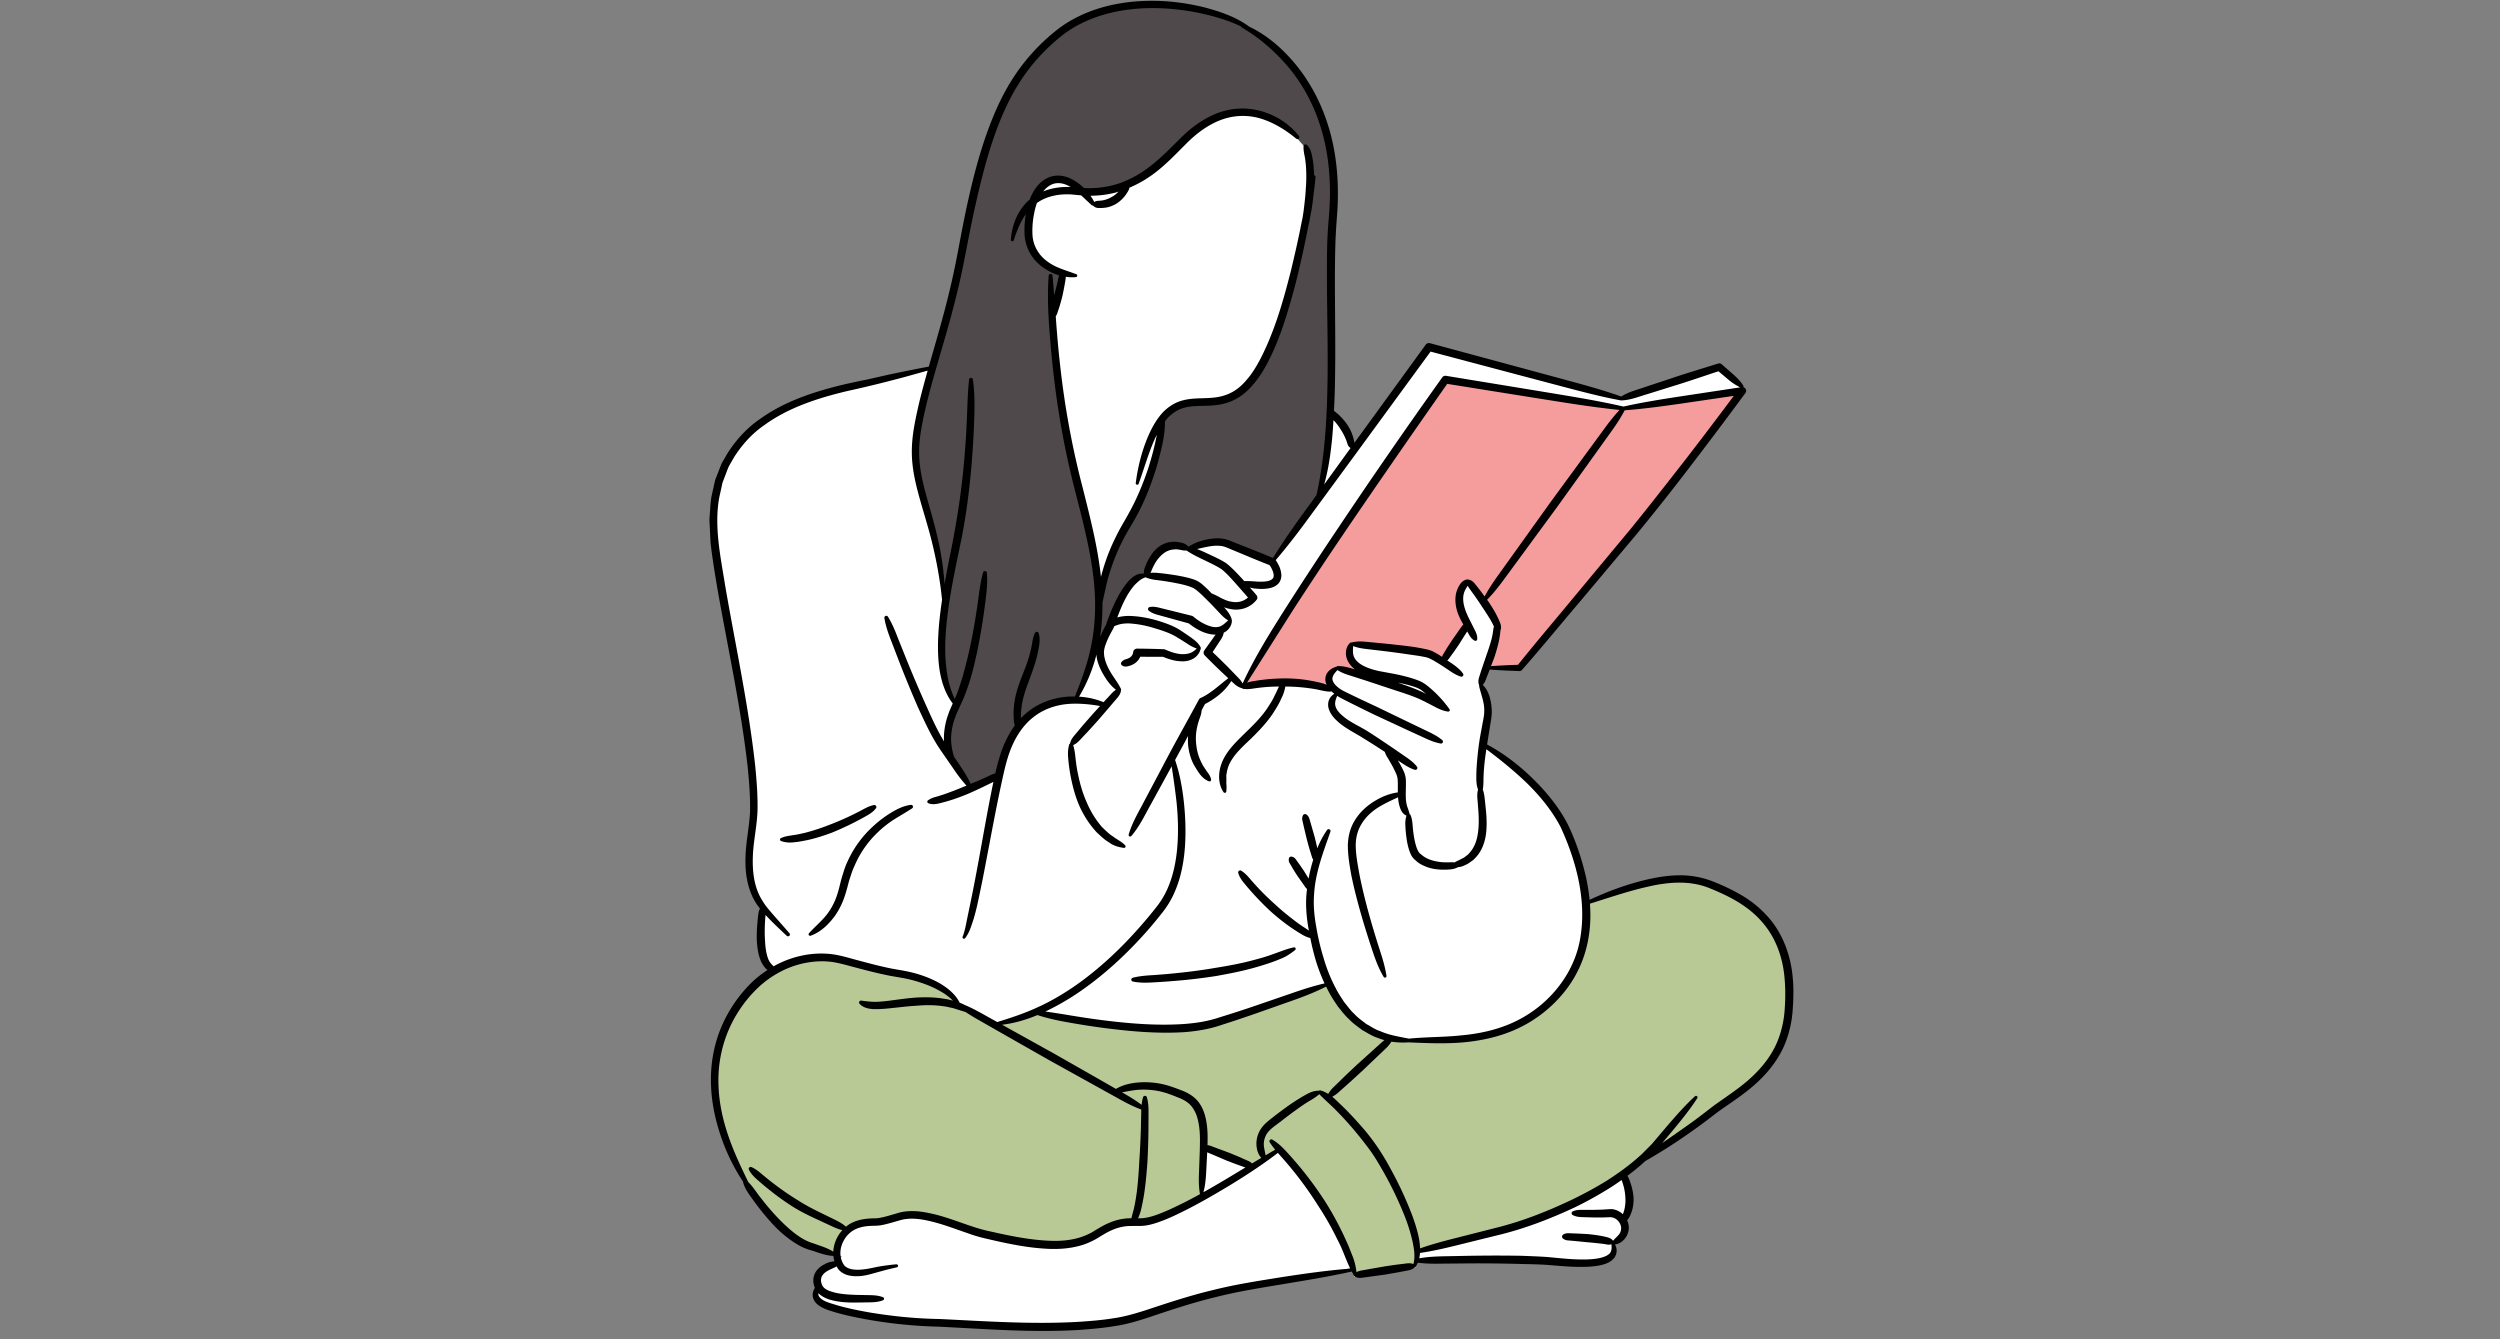
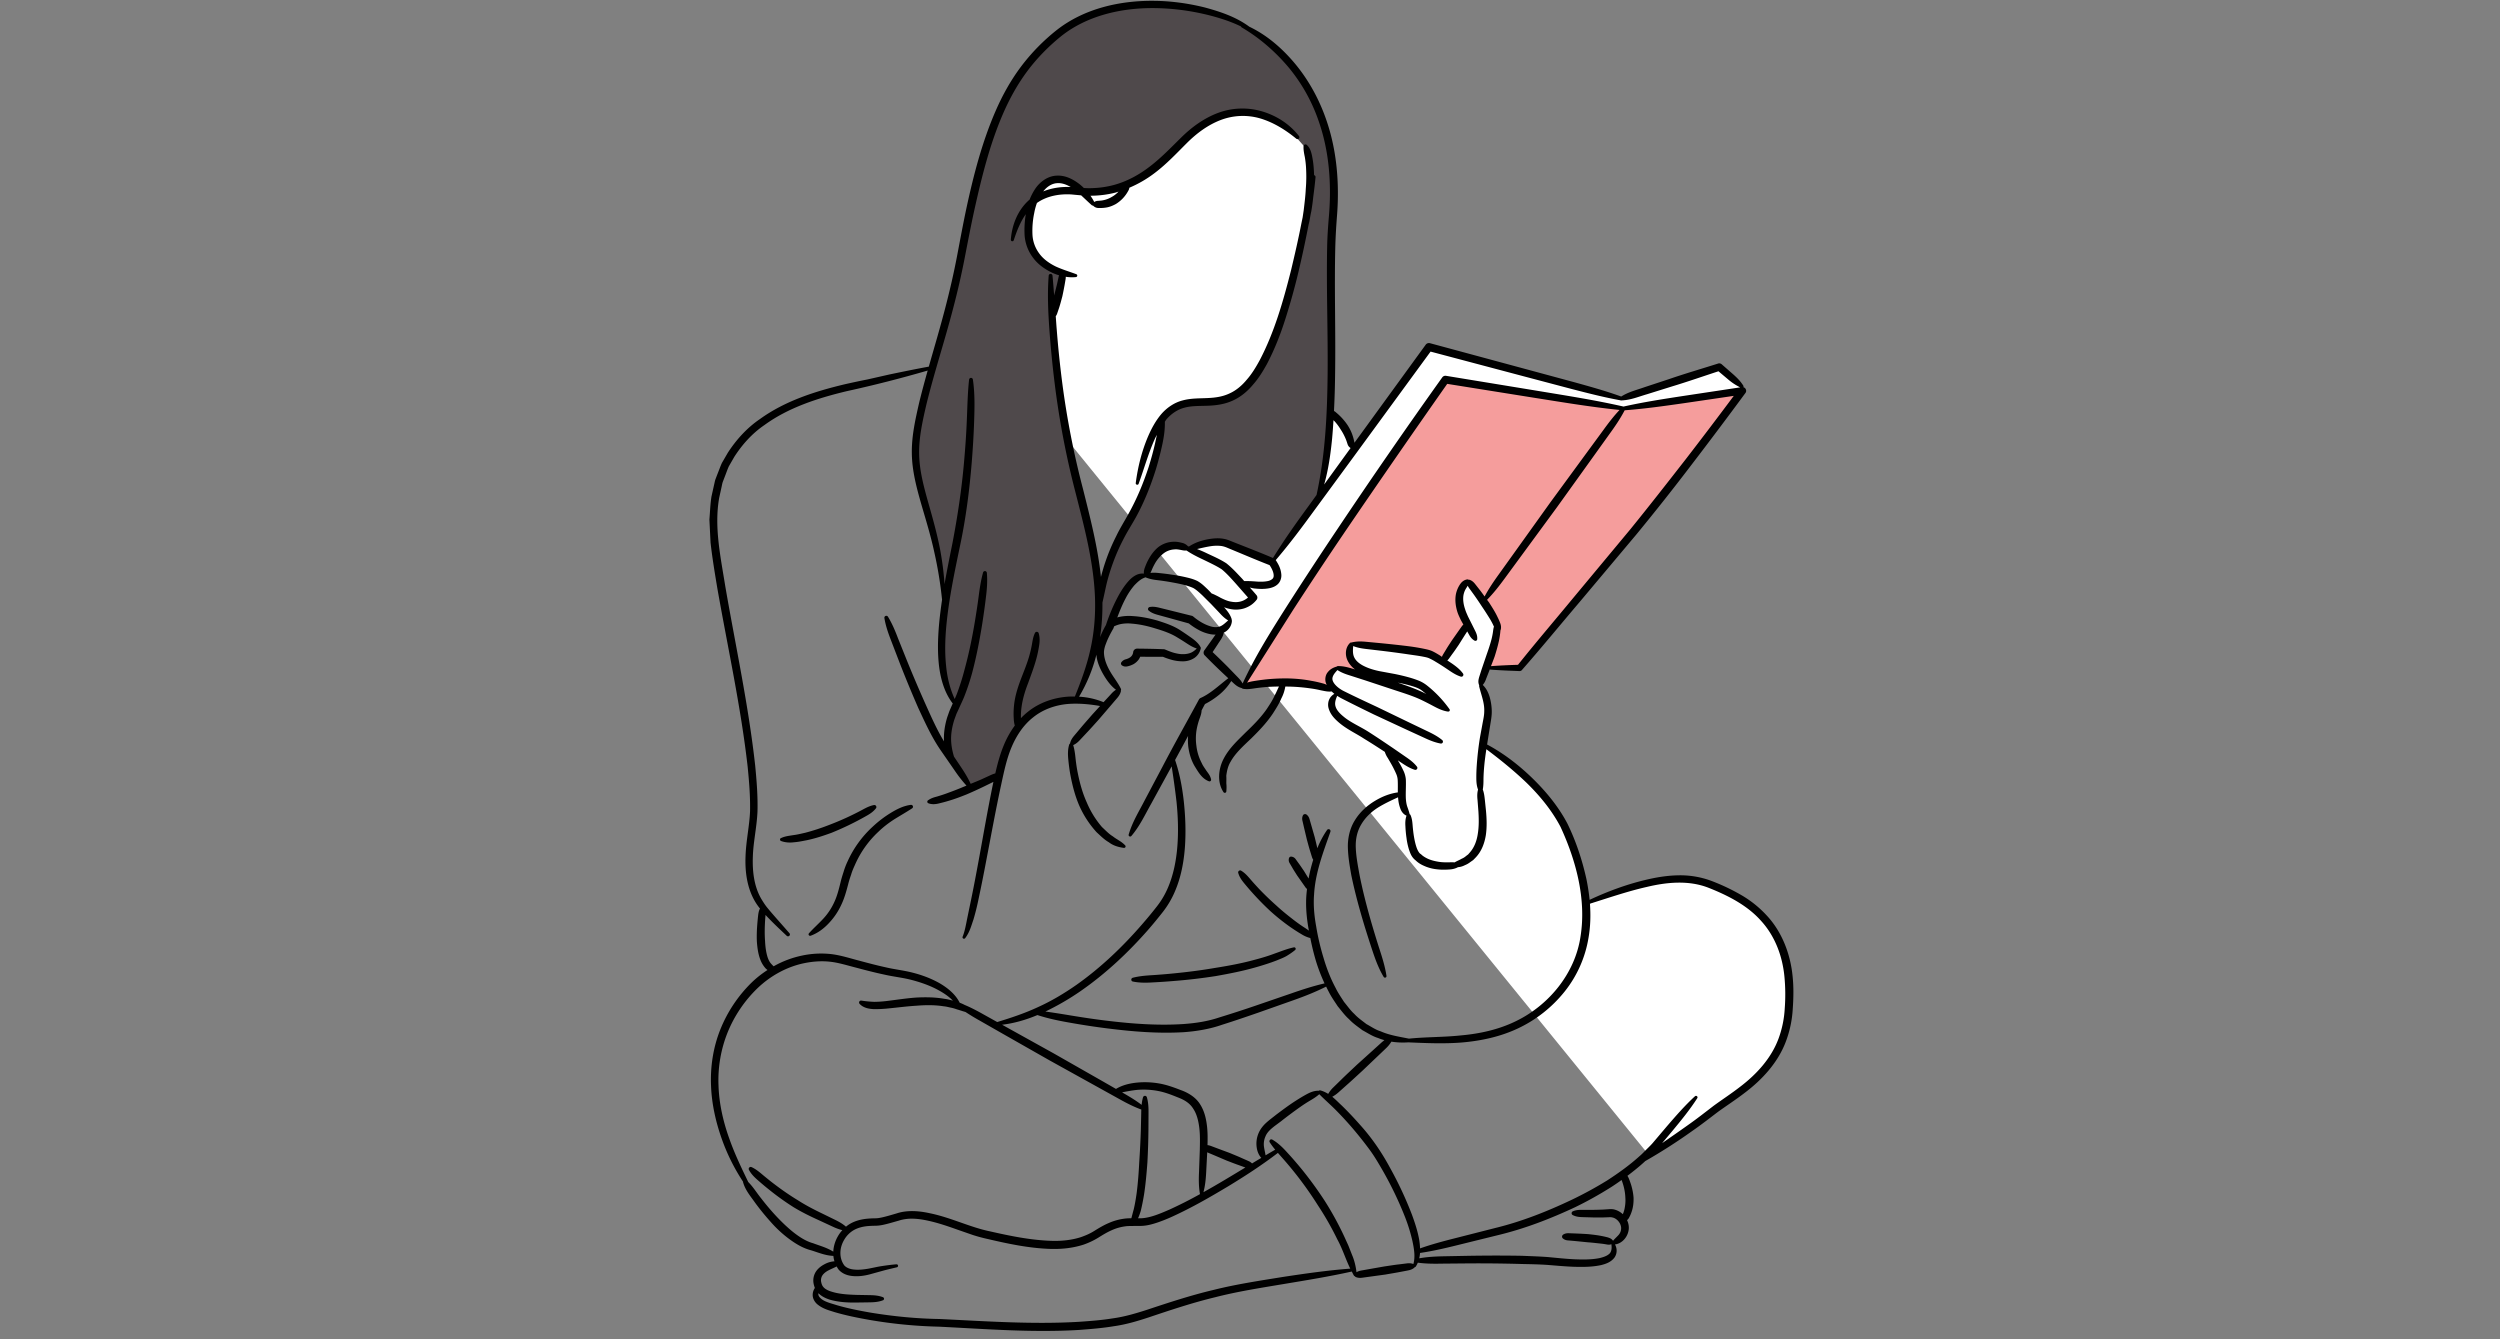
<svg xmlns="http://www.w3.org/2000/svg" width="280" height="150" version="1.0" viewBox="0 0 210 112.5">
  <rect x="0" y="0" width="210" height="112.5" fill="#808080" stroke="none" />
  <defs>
    <clipPath id="a">
-       <path d="M59.59 0h91.094v112H59.59Zm0 0" />
+       <path d="M59.59 0h91.094v112Zm0 0" />
    </clipPath>
    <clipPath id="b">
-       <path d="M60 73h90.684v35H60Zm0 0" />
-     </clipPath>
+       </clipPath>
    <clipPath id="c">
      <path d="M59.59 0h91.094v112H59.59Zm0 0" />
    </clipPath>
  </defs>
  <g clip-path="url(#a)">
    <path fill="#fff" d="M87.637 111.496c-2.211 0-4.45-.125-6.61-.242-.715-.043-1.425-.082-2.132-.117-1.891-.04-3.848-.23-5.84-.567-.848-.152-1.856-.347-2.86-.644l-.183-.055c-.407-.125-.79-.242-1.149-.531-.117-.094-.304-.317-.293-.578 0-.098.02-.184.059-.27l.125-.293-.082-.308a1.1 1.1 0 0 1-.027-.121 1.018 1.018 0 0 1 .03-.543c.083-.254.247-.457.513-.633l1.546-1.051-1.785-.57-.297-.098c-.144-.047-.285-.094-.425-.137-.747-.199-1.356-.61-1.805-.945a9.384 9.384 0 0 1-1.465-1.363 20.44 20.44 0 0 1-1.512-1.899c-.293-.398-.593-.808-.73-1.289l-.035-.129-.075-.113a16.52 16.52 0 0 1-1.628-3.262c-.575-1.582-.895-3.117-.95-4.55-.066-1.59.196-3.172.758-4.579.59-1.48 1.461-2.78 2.578-3.87.235-.223.489-.442.758-.641l.664-.5-.441-.707a2.275 2.275 0 0 1-.192-.391c-.183-.477-.234-.96-.27-1.418-.019-.418-.007-.871.032-1.434.02-.242.043-.48.074-.722.008-.086.02-.18.047-.274l.11-.414-.25-.347a2.832 2.832 0 0 1-.184-.278c-.578-.957-.84-2.187-.781-3.664.02-.672.105-1.332.191-1.972.082-.598.164-1.215.184-1.817.03-1.297-.082-2.59-.2-3.805-.406-3.539-1.078-7.105-1.73-10.55l-.012-.07c-.277-1.47-.554-2.938-.812-4.407-.215-1.27-.418-2.516-.559-3.773l-.097-1.907c.015-.218.03-.406.042-.597.028-.43.06-.875.13-1.305l.245-1.11c.024-.097.04-.187.07-.273l.302-.77c.07-.183.136-.366.218-.542l.496-.871c.73-1.121 1.614-2.055 2.606-2.727 2.191-1.582 4.785-2.344 7.035-2.879a52.807 52.807 0 0 1 1.863-.398l1.871-.422c.887-.188 1.91-.399 2.934-.59l.555-.105.433-1.512c.352-1.23.72-2.504 1.043-3.774.375-1.441.68-2.789.934-4.117l.125-.66c.223-1.168.445-2.34.691-3.484.532-2.457 1.235-5.344 2.426-8.082.602-1.375 1.309-2.606 2.102-3.66a16.862 16.862 0 0 1 2.953-3.024C91.489.786 94.594.371 96.754.371h.187a18.18 18.18 0 0 1 4.184.547c1.215.328 2.508.75 3.594 1.539l.066.047.07.035c1.31.633 2.54 1.633 3.665 2.969 1.125 1.347 2 2.91 2.597 4.652.559 1.606.875 3.371.945 5.258.036.855.016 1.754-.054 2.676a46.219 46.219 0 0 0-.145 2.672c-.05 1.937-.035 3.894-.02 5.78v.095c.016 1.582.028 3.218 0 4.828-.011.949-.038 1.863-.077 2.718l-.02.442.336.289c.098.082.191.176.29.27.214.214.413.453.581.703.07.113.145.25.211.379l.664 1.359 6.176-8.496 12.262 3.297c1.168.324 2.379.664 3.554 1.07l.383.133.352-.192c.367-.199.761-.324 1.175-.457.188-.062.36-.117.528-.18l2.043-.675c.933-.316 1.887-.613 2.808-.899l1.305-.402.969.84c.281.246.574.527.8.895l.07.152.114.105a317.517 317.517 0 0 1-4.484 5.989 188.108 188.108 0 0 1-4.633 5.855l-4.805 5.719c-.57.676-1.14 1.351-1.707 2.031l-.054.063c-.993 1.183-2.02 2.41-3.055 3.59a83.447 83.447 0 0 1-2.027-.094l-.668-.047-.387 1c-.031.082-.047.125-.067.164l-.23.476.3.434c.122.176.216.383.29.637.105.375.164.758.164 1.125.004.32-.05.644-.102.93l-.32 2 .547.312c1.125.644 2.234 1.488 3.293 2.5 1.305 1.258 2.277 2.504 2.969 3.812.68 1.395 1.199 2.903 1.57 4.579.062.308.117.625.164.933l.18 1.172 1.09-.473a23.094 23.094 0 0 1 3.87-1.312c.997-.242 1.872-.367 2.684-.383l.211-.004c.832 0 1.68.152 2.453.438.801.296 1.586.664 2.461 1.16a8.892 8.892 0 0 1 2.113 1.687c1.16 1.25 1.903 2.992 2.09 4.914.082.813.086 1.672.012 2.715a8.946 8.946 0 0 1-.562 2.649c-.579 1.53-1.711 2.933-3.364 4.171-.449.344-.914.668-1.363.981-.29.2-.574.394-.852.594l-.414.316c-.57.438-1.164.887-1.761 1.305a46.814 46.814 0 0 1-3.875 2.488l-.094.05-.074.071c-.313.285-.653.574-1.032.871l-.53.414.241.625c.04.106.075.22.11.328.105.348.172.688.195 1.016.012.356-.027.695-.121 1.008-.047.137-.102.297-.184.45l-.03.054-.188.324.086.383c.03.113.043.23.039.344a1.21 1.21 0 0 1-.575.941l-.523.3.074.59a.68.68 0 0 1-.129.45c-.215.277-.52.402-.933.508-.461.097-.946.144-1.594.144-.203 0-.402-.008-.602-.012a33.09 33.09 0 0 1-1.777-.12l-.422-.032c-.613-.043-1.246-.058-1.855-.074l-.352-.008a138.49 138.49 0 0 0-3.926-.05h-.484l-2.207.019c-.207.004-.41.008-.613.008-.407 0-.762-.012-1.082-.04l-.57-.05-.255.426-.03.02-.071.054c-.121.101-.238.137-.406.168l-.618.117c-.277.055-.55.102-.824.148l-.406.067-1.86.258c-.085.011-.163.023-.242.023a.569.569 0 0 1-.203-.035l-.035-.031-.035-.02-.32-.473-.598.13c-1.54.328-3.094.59-4.598.84l-1.351.226c-1.68.277-3.418.566-5.102 1-1.965.472-3.902 1.125-5.61 1.703-.898.293-1.866.582-2.835.719-.977.164-1.942.242-2.93.312-.937.059-1.918.086-2.98.086Zm0 0" />
  </g>
  <g clip-path="url(#b)">
-     <path fill="#b8c995" d="M150.137 82.05c-.172-1.902-.895-3.632-2.032-4.862-1.277-1.45-3.082-2.278-4.515-2.84-.754-.301-1.606-.45-2.524-.45-.843 0-1.757.122-2.789.372-1.25.28-2.496.68-3.703 1.062-.363.117-1.277.406-1.277.406l.012.192c.078.98.039 1.922-.114 2.8a9.432 9.432 0 0 1-1.96 4.415 10.715 10.715 0 0 1-3.798 3.007c-1.34.637-2.921 1.032-4.707 1.176a21.92 21.92 0 0 1-1.753.067c-.809 0-1.63-.036-2.426-.067l-.278-.012a6.286 6.286 0 0 1-1.36-.059l-.167-.023-.004.004-.387-.101a3.79 3.79 0 0 1-.539-.18c-.304-.09-.578-.25-.87-.418-.13-.07-.258-.144-.356-.191l-.219-.164c-.3-.227-.617-.461-.887-.746-.261-.231-.476-.504-.707-.793l-.203-.25-.176-.262c-.207-.313-.406-.61-.57-.945a3.271 3.271 0 0 1-.148-.286l-.176-.351-.215.11c-.945.48-1.902.839-2.71 1.128l-2.997 1.063c-1 .343-2.004.68-3.023 1.003-.899.317-1.95.52-3.121.606-.47.027-.961.043-1.458.043-1.421 0-2.976-.113-4.898-.356a62.498 62.498 0 0 1-3.144-.476c-1.086-.188-1.954-.387-2.72-.637l-.085-.027-.086.035c-.984.418-1.961.684-2.899.797l-.746.086 4.996 2.77 5.168 2.952-.035.008.715.375c.36.207.73.442 1.102.696a15.928 15.928 0 0 1-1.16-.59l-1.965-1.094-3.926-2.172-5.848-3.328c-.39-.227-.808-.469-1.21-.738l-.036-.024-.043-.011c-.133-.032-.262-.075-.39-.118a4.924 4.924 0 0 0-.305-.09 3.45 3.45 0 0 0-.586-.164l-.168-.039a3 3 0 0 0-.395-.07A8.168 8.168 0 0 0 78 84.191c-.32 0-.66.016-1.027.047-.524.032-1.043.09-1.57.145-.258.031-.52.058-.782.086-.375.039-.734.058-1.074.058h-.113c-.262-.011-.575-.047-.829-.195.25.031.489.047.735.063l.101.003c.36-.003.75-.035 1.164-.085.243-.028.485-.06.727-.09a27.32 27.32 0 0 1 1.629-.18c.262-.016.527-.027.793-.027.574 0 1.09.043 1.594.132.144.02.289.055.43.09l.195.051.25-.398c-.348-.364-.805-.684-1.438-1.016-.629-.324-1.34-.586-2.176-.8a15.05 15.05 0 0 0-1.25-.25c-.347-.06-.695-.118-1.046-.196a45.671 45.671 0 0 1-2.278-.563c-.203-.05-.41-.105-.613-.16-.543-.148-1.106-.3-1.649-.36a6.178 6.178 0 0 0-.718-.042c-.504 0-1.035.058-1.582.172-1.473.312-2.86 1.058-4.016 2.168a11.018 11.018 0 0 0-2.57 3.804 11.221 11.221 0 0 0-.778 4.54c.047 1.421.356 2.949.914 4.535.442 1.234.989 2.394 1.61 3.68l.02.038.03.028c.262.258.473.55.696.855.121.172.242.34.371.496.46.59.887 1.09 1.297 1.524.527.558.988.988 1.45 1.355.616.496 1.179.809 1.69.953l.06.024h.01c.138.05.274.097.411.144.426.149.824.29 1.195.524l.352.226.02-.418c.023-.402.148-.812.359-1.187.09-.16.203-.313.344-.465l.144-.156.137-.114c.101-.082.199-.156.308-.218.356-.207.778-.336 1.282-.395.226-.023.449-.027.714-.035.223 0 .403-.035.598-.078.336-.074.676-.172 1.024-.274l.253-.074a4 4 0 0 1 1.223-.18c.434 0 .91.06 1.418.172.89.18 1.75.48 2.578.774.809.281 1.645.578 2.48.746 1.938.445 3.563.754 5.2.805.11.004.215.007.324.007.809 0 1.57-.109 2.266-.328.484-.175.855-.351 1.164-.55.332-.204.75-.457 1.176-.641a4.214 4.214 0 0 1 1.296-.356c.172-.023.344-.027.516-.027h.813c.812-.035 1.648-.39 2.484-.75.789-.36 1.637-.785 2.586-1.305l.125-.07v-.144l-.004-.106-.02-.02c-.097-.585-.085-1.16-.062-1.746l.066-1.863.004-.11c.012-.573.024-1.167-.047-1.745-.097-.754-.27-1.301-.539-1.707-.289-.473-.746-.809-1.43-1.063-.562-.23-1.117-.445-1.761-.554a6.366 6.366 0 0 0-1.848-.075c-.394.043-.785.118-1.199.203l-.07.012c.355-.168.77-.281 1.258-.34a6.294 6.294 0 0 1 1.886.055c.602.09 1.219.313 1.805.54.398.136 1.129.464 1.52 1.108.367.57.484 1.207.55 1.809.055.512.047 1.012.031 1.477l-.011.226.226.024a.905.905 0 0 1 .262.07l1.55.578.216.086c.265.11.53.219.8.344l.516.226a.673.673 0 0 1 .246.16l.137.145 1.012-.613 1.343-.79-.37-.456c.327.25.609.539.866.828.368.398.739.824 1.106 1.273.703.86 1.375 1.774 1.992 2.719a26.32 26.32 0 0 1 1.613 2.945l.348.766.313.8c.171.403.289.868.351 1.383l.047.383.324-.207c.117-.074.254-.101.387-.125l1.855-.324.305-.047a25.3 25.3 0 0 1 .93-.129l.629-.078c.062-.008.125-.016.187-.016.102 0 .188.016.27.047l.25.102.074-.262c.18-.648.066-1.332-.078-2.035a14.664 14.664 0 0 0-.63-2.043 29.442 29.442 0 0 0-1.858-3.89c-.344-.606-.715-1.243-1.141-1.833-.442-.593-.89-1.16-1.336-1.683-.461-.547-.95-1.082-1.453-1.598-.242-.25-.504-.492-.758-.73-.16-.149-.309-.297-.465-.446a2.5 2.5 0 0 1 .207.11l.121.074.184.148c.195.16.375.332.555.508.086.082.171.164.257.242.485.473.973.989 1.493 1.579.921 1.011 1.754 2.207 2.476 3.55a29.508 29.508 0 0 1 1.84 3.918c.234.653.473 1.36.598 2.078.043.27.062.485.07.684l.008.332.316-.11c1.008-.355 2.059-.632 2.965-.863l3.34-.851c1.976-.48 4.086-1.258 6.453-2.375a32.777 32.777 0 0 0 3.02-1.653c1.132-.738 2.003-1.394 2.734-2.054.152-.121.289-.262.426-.403.062-.062.125-.128.195-.195l.113-.113c.168-.164.332-.328.485-.516l1.109-1.312c.512-.594.977-1.125 1.445-1.617a46.191 46.191 0 0 1-1.359 1.699l-.863 1.031.324.352.652-.454c.512-.355 1.02-.707 1.528-1.066.558-.394 1.074-.789 1.62-1.21l.548-.419c.273-.2.55-.394.824-.586.457-.32.933-.656 1.375-1 1.637-1.238 2.75-2.633 3.316-4.144.301-.793.485-1.676.543-2.618a15.15 15.15 0 0 0-.023-2.68Zm-80.114 20.755-1.097-.504c-.563-.254-1.395-.645-2.149-1.106a22.301 22.301 0 0 1-1.965-1.41c-.32-.254-.628-.512-.937-.773a3.755 3.755 0 0 1-.598-.617c.243.144.457.328.684.52.309.253.621.51.941.75.668.507 1.336.964 1.98 1.358.74.477 1.481.848 2.11 1.145l1.082.535c.2.098.426.215.637.371a4.273 4.273 0 0 1-.688-.27Zm25.352-.57-.14.308.105-.41c.043-.168.086-.332.137-.508.101-.45.18-.895.234-1.324.125-.918.187-1.844.23-2.703.063-.883.106-1.797.13-2.707l.038-1.368c0-.105-.004-.203.004-.308l.008-.18h-.008l.024-.2a4.75 4.75 0 0 1 .039-.276c.054.3.058.613.058.968l-.011 1.368a54.94 54.94 0 0 1-.086 2.71 29.383 29.383 0 0 1-.282 2.707c-.085.532-.168.958-.265 1.336a4.344 4.344 0 0 1-.215.586Zm21.059-14.669.195-.14a2.67 2.67 0 0 1-.387.472l-1.969 1.875-.296.274c-.344.316-.692.633-1.043.945l-.676.598c-.113.101-.242.18-.371.258.078-.114.168-.227.289-.344l.652-.633c.266-.262.54-.52.813-.777l.492-.465 1.344-1.219.68-.61c.09-.081.179-.16.277-.234Zm-10.504 7.75c.117-.296.324-.582.62-.843.184-.168.352-.297.52-.43.09-.07.184-.145.27-.215l.168-.125c.484-.36.984-.73 1.504-1.058.285-.188.578-.36.883-.524a2.25 2.25 0 0 1 .53-.21c-.16.116-.32.222-.48.316-.285.171-.57.351-.847.546a43.44 43.44 0 0 0-1.633 1.215l-.313.239c-.457.34-.886.66-1.082 1.144-.132.305-.18.637-.136.969.02.156.05.32.086.488l.027.137a1.342 1.342 0 0 1-.242-.617 1.915 1.915 0 0 1 .125-1.032Zm0 0" />
-   </g>
+     </g>
  <path fill="#f59d9c" d="m141.375 33.637-.27.039c-1.52.21-3.09.433-4.652.547l-.094.007-.297-.03c-2.019-.208-4.062-.532-6.035-.848l-8.574-1.368-.086.121a1074.836 1074.836 0 0 0-8.68 12.563 346.951 346.951 0 0 0-4.277 6.445l-4.222 6.672.644-.215c.152-.05.316-.082.477-.113.312-.05.625-.094.949-.137a16.24 16.24 0 0 1 1.68-.09h.25a11.465 11.465 0 0 1 2.851.407c.086.02.168.05.246.082l.59.218-.195-.503c-.016-.04-.04-.07-.055-.094-.102-.223-.055-.559.11-.738.144-.18.34-.301.55-.364l.07.012.067-.055c.394 0 .762.102 1.14.215l.196.055.215-.426a1.785 1.785 0 0 1-.535-.617c-.215-.414-.172-.914.105-1.211h.098l.023-.023c.188-.043.383-.063.594-.063.172 0 .344.016.515.031l1.223.117c.82.079 1.637.168 2.445.27.332.047.77.117 1.227.219.234.043.437.105.594.18.195.101.37.206.543.312.058.039.117.078.175.121l.27.188.102-.31a.615.615 0 0 1 .07-.144l.242-.402c.09-.148.184-.293.277-.437.075-.118.149-.23.211-.336l.543-.758.274-.39a.495.495 0 0 1 .105-.134l.156-.125-.296-.55a4.008 4.008 0 0 1-.278-.645c-.16-.5-.199-.969-.117-1.395.05-.23.14-.457.266-.656.136-.218.273-.332.449-.367l.035.023h.086c.168.055.27.176.387.325l.386.492c.086.11.168.223.25.336l.23.312.087.125.164.22.098.151c.195.309.382.602.539.918l.066.141c.07.14.137.281.2.445.073.18.081.344.023.485l-.02.047v.046c0 .043 0 .086-.004.13-.027.23-.066.453-.113.675-.082.38-.188.778-.348 1.293-.078.223-.164.434-.246.652l-.195.497.383-.028c.71-.05 1.449-.086 2.258-.113l.113-.004.07-.09a232.516 232.516 0 0 1 2.973-3.613c.57-.68 1.144-1.363 1.707-2.05l4.777-5.74c1.606-1.976 3.207-4.034 4.625-5.855a376.599 376.599 0 0 0 4.047-5.336l.352-.472ZM126.07 48.422l4.36-6.082 2.953-4.028 1.472-2.011c.317-.434.668-.887 1.051-1.328-.273.453-.586.902-.945 1.402l-4.367 6.078-2.953 4.024-1.473 2.015c-.328.438-.625.824-.93 1.18.23-.383.5-.79.832-1.25Zm0 0" />
  <path fill="#4f494b" d="M111.727 20.762c-.043 1.953-.016 3.933.007 5.851.024 1.59.043 3.235.028 4.852-.028 3.058-.16 6.66-.938 10.164l-.008.05-.707.981c-.93 1.266-2.007 2.774-2.968 4.336l-.11.18-.191-.082c-.844-.356-1.695-.692-2.547-1.028l-.836-.328a4.317 4.317 0 0 0-.43-.164 1.97 1.97 0 0 0-.472-.101 3.25 3.25 0 0 0-.27-.012c-.238 0-.465.027-.676.059-.656.113-1.168.3-1.601.59l-.086.054-.172-.035-.137-.074a.733.733 0 0 0-.34-.211 2.44 2.44 0 0 0-.566-.09h-.078c-.445 0-.867.148-1.195.41-.301.25-.551.57-.778 1-.097.191-.18.383-.254.582-.054.145-.09.274-.07.41l.04.317-.317-.047c-.032-.004-.063-.008-.094-.008a.919.919 0 0 0-.387.094 1.775 1.775 0 0 0-.543.402c-.277.305-.539.672-.812 1.145-.41.734-.77 1.562-1.09 2.527-.188.328-.34.644-.5 1.035l-.465-.133c.14-.883.203-1.82.195-2.863l.153-.707.14-.656c.145-.657.352-1.348.614-2.063.222-.629.511-1.293.863-1.969.203-.41.433-.796.672-1.203.133-.222.265-.445.394-.675.645-1.172 1.188-2.48 1.664-4 .207-.676.391-1.383.543-2.098.153-.703.22-1.281.203-1.824l-.003-.082.093-.133a.995.995 0 0 1 .118-.16c.468-.543 1.023-.899 1.644-1.051.492-.129 1.02-.14 1.578-.152.14-.004.281-.004.422-.012.809-.028 1.465-.164 2.004-.418.578-.258 1.117-.68 1.605-1.258.48-.547.848-1.168 1.145-1.703a23.094 23.094 0 0 0 1.531-3.75c.438-1.324.778-2.656 1.09-3.91.273-1.188.59-2.574.848-3.95.062-.246.097-.453.132-.66.028-.164.06-.324.094-.484.067-.371.121-.773.168-1.21.055-.419.11-.845.153-1.267l-.067.075-.023-.578c-.004-.235-.016-.461-.035-.692a7.478 7.478 0 0 0-.133-.914c-.063-.293-.133-.555-.364-.766l-.671-.761c-.73-.946-1.75-1.633-2.954-1.996a5.483 5.483 0 0 0-1.62-.239c-.672 0-1.352.121-1.962.352-1.039.394-2.05 1.07-3.003 2.016l-.336.332c-.762.757-1.48 1.472-2.305 2.105-1.016.785-2.078 1.332-3.156 1.617a8.349 8.349 0 0 1-1.762.266c-.098.004-.191.004-.29.004-.175 0-.347-.004-.523-.016l-.09-.008-.062-.062a3.958 3.958 0 0 0-.3-.274c-.598-.468-1.15-.699-1.688-.699l-.11.004c-.726.031-1.312.543-1.62 1.012a4.58 4.58 0 0 0-.438.847l-.02.047-.035.035a4.297 4.297 0 0 0-1.219 1.833c.149-.317.325-.633.532-.918l.437.18a7.522 7.522 0 0 0-.101 1.702c.039.649.285 1.29.687 1.801.352.469.863.863 1.527 1.172.165.074.336.137.512.188l.281.082-.132.261a.878.878 0 0 0-.036.117l-.113.516c-.066.313-.148.625-.234.934l-.016.07-.48-.04c-.008-.116-.016-.237-.028-.355a37.836 37.836 0 0 0 .118 3.23c.105 1.466.257 2.993.449 4.544a70.718 70.718 0 0 0 1.71 8.96l.133.524c.696 2.73 1.418 5.555 1.528 8.403a16.927 16.927 0 0 1-.395 4.515c-.32 1.434-.84 2.801-1.308 3.946l-.059.152h-.183c-.215 0-.426 0-.637.016-1.156.097-2.258.515-3.094 1.175-.195.153-.39.328-.61.555l-.406.418-.011-.582c-.004-.356.015-.7.066-1.02.082-.605.258-1.246.555-2.015l.125-.34c.195-.54.402-1.094.555-1.664.097-.36.171-.707.222-1.043.05-.293.059-.54.031-.758-.054.172-.086.348-.12.535l-.04.203c-.054.34-.136.688-.242 1.02-.152.523-.352 1.027-.559 1.559l-.164.425c-.218.602-.453 1.317-.527 2.059-.035.36-.039.719-.016 1.07.012.207.04.371.082.512l.036.113-.075.098c-.336.46-.625.972-.867 1.523-.351.825-.566 1.68-.734 2.41l-.031.141-.141.04c-.133.034-.27.089-.41.155l-.738.34c-.192.082-.38.156-.567.235l-.539.222-.098-.215a11.166 11.166 0 0 0-.84-1.433l-.562-.844-.008-.031a5.417 5.417 0 0 1-.242-1.219c-.059-.613.031-1.285.27-2.047l.183-.484.367-.809c.098-.207.196-.422.278-.633a18.98 18.98 0 0 0 .672-2.011c.316-1.192.578-2.47.847-4.137.102-.691.207-1.387.285-2.086.059-.457.114-.973.114-1.512-.102.489-.172.985-.239 1.492a59.3 59.3 0 0 1-.312 2.083c-.262 1.566-.555 2.91-.895 4.105-.16.633-.363 1.285-.625 1.996l-.187.441-.215.5-.23-.492a8.69 8.69 0 0 1-.739-2.828c-.113-1-.11-2.094.012-3.445.21-2.246.684-4.5 1.14-6.684l.032-.144c.433-2.07.75-4.32.957-6.883.105-1.242.172-2.379.207-3.469.031-.894.055-1.77-.016-2.648-.043.605-.062 1.21-.082 1.804l-.031.836a64.772 64.772 0 0 1-.238 3.465c-.18 2.106-.5 4.352-.977 6.856-.226 1.12-.46 2.277-.66 3.433l-.484-.023a25.155 25.155 0 0 0-.348-2.781c-.254-1.36-.637-2.707-1.004-4.008l-.027-.086c-.406-1.453-.746-2.77-.758-4.13-.016-1.331.27-2.667.617-4.148.367-1.503.809-3.019 1.234-4.484.348-1.191.711-2.426 1.028-3.652.387-1.477.695-2.824.945-4.117l.082-.418c.235-1.223.48-2.489.746-3.727.567-2.516 1.266-5.418 2.41-8.062a18.12 18.12 0 0 1 2.075-3.645 16.871 16.871 0 0 1 2.918-3.012C91.527.852 94.629.441 96.789.441h.148c1.426.012 2.833.176 4.184.489.742.168 1.406.355 2.031.574.493.18.86.336 1.196.5l.082.043.027.066c1.484.875 2.86 2.059 4.008 3.434a14.433 14.433 0 0 1 2.566 4.644c.547 1.602.856 3.36.914 5.23.032.829.012 1.704-.07 2.665a44.057 44.057 0 0 0-.148 2.676Zm0 0" />
  <g clip-path="url(#c)">
    <path d="M67.777 70.578c-.355.067-.71.145-1.074.172-.36.047-.738.027-1.094-.105a.133.133 0 0 1-.007-.247l.011-.003c.348-.16.676-.184 1.012-.243.34-.039.672-.125 1.008-.199a17.92 17.92 0 0 0 1.96-.637 23.497 23.497 0 0 0 2.844-1.293c.305-.164.61-.328.973-.398h.008c.09-.016.18.043.195.137a.163.163 0 0 1-.031.133c-.234.304-.535.492-.848.664a24.44 24.44 0 0 1-2.89 1.398c-.676.246-1.36.473-2.067.621Zm3.41 1.8a6.227 6.227 0 0 0-.328.864c-.093.29-.187.586-.254.875-.14.574-.28 1.13-.515 1.64-.23.513-.54.985-.922 1.4-.383.417-.809.788-1.215 1.238a.129.129 0 0 0-.027.128.135.135 0 0 0 .168.079c.582-.211 1.09-.586 1.515-1.04.43-.449.79-.976 1.051-1.542.274-.567.434-1.168.586-1.739.07-.289.16-.558.254-.828.078-.277.195-.539.313-.797a8.367 8.367 0 0 1 1.964-2.781c.41-.398.871-.75 1.352-1.059.488-.304.992-.59 1.476-.906l.012-.008a.16.16 0 0 0 .074-.156.163.163 0 0 0-.183-.137c-.633.082-1.184.368-1.707.688a9.371 9.371 0 0 0-1.461 1.113 8.962 8.962 0 0 0-2.153 2.969Zm79.403 12.384a9.224 9.224 0 0 1-.582 2.738c-.668 1.773-2 3.207-3.461 4.305-.73.562-1.496 1.058-2.219 1.578-.7.531-1.441 1.11-2.18 1.62a46.632 46.632 0 0 1-3.96 2.536c-.012.016-.028.031-.04.043-.46.422-.949.813-1.445 1.188.055.074.09.156.125.238.07.168.129.34.184.512.105.347.18.71.207 1.082.011.37-.024.75-.137 1.113-.059.183-.125.36-.219.527a.66.66 0 0 1-.191.25c.101.215.16.453.148.703-.043.692-.57 1.274-1.16 1.336.067.133.121.274.133.442a.998.998 0 0 1-.184.672c-.3.386-.726.523-1.105.62-.774.169-1.531.165-2.277.145-.747-.027-1.493-.097-2.22-.156-.71-.05-1.456-.063-2.183-.078a127.478 127.478 0 0 0-4.406-.051l-2.203.02c-.707.015-1.41.015-2.117-.079-.051.11-.102.22-.172.325a.123.123 0 0 1-.086.05c0 .004-.004.008-.004.012-.184.176-.387.23-.594.27l-.617.117c-.414.082-.828.144-1.238.219l-1.246.171-.625.086c-.207.032-.414.051-.641-.05-.031-.012-.043-.04-.063-.059a.147.147 0 0 1-.082-.055l-.003-.007c-.067-.11-.118-.223-.176-.336-1.906.425-3.828.734-5.746 1.054-1.93.325-3.852.621-5.735 1.106-1.894.457-3.73 1.07-5.59 1.695-.93.305-1.902.598-2.89.734-.98.165-1.965.243-2.95.317-3.94.238-7.87-.082-11.761-.274a39.581 39.581 0 0 1-5.875-.574c-.973-.172-1.942-.367-2.899-.648-.468-.153-.964-.266-1.433-.645-.223-.18-.418-.492-.406-.824.004-.219.078-.402.183-.563a2.083 2.083 0 0 1-.105-.359 1.384 1.384 0 0 1 .043-.7c.156-.472.543-.765.902-.948a2 2 0 0 1 .805-.23 2.27 2.27 0 0 1-.09-.454c-.68-.027-1.277-.289-1.902-.48l.02.007c-.72-.187-1.325-.574-1.884-.988a9.912 9.912 0 0 1-1.508-1.406 20.71 20.71 0 0 1-1.289-1.582c-.386-.555-.84-1.067-1.027-1.754-.004-.012.004-.016.004-.027a16.573 16.573 0 0 1-1.727-3.426c-.539-1.48-.906-3.047-.964-4.64-.067-1.595.18-3.212.773-4.704a11.537 11.537 0 0 1 2.652-3.976 8.737 8.737 0 0 1 1.32-1.04 1.12 1.12 0 0 1-.175-.152 2.296 2.296 0 0 1-.43-.719c-.191-.5-.25-1.007-.289-1.504-.023-.5-.004-.992.035-1.48.02-.246.043-.488.07-.73.024-.196.055-.391.157-.575a4.657 4.657 0 0 1-.39-.55c-.7-1.16-.876-2.543-.825-3.832.04-1.301.332-2.575.379-3.79.027-1.246-.078-2.507-.203-3.761-.57-5.028-1.672-9.996-2.551-15.008-.21-1.258-.418-2.516-.563-3.79l-.097-1.944c.055-.649.07-1.301.176-1.946l.214-.96c.04-.157.063-.321.118-.477l.175-.457c.125-.305.23-.617.368-.918l.496-.856c.71-1.097 1.613-2.093 2.695-2.828 2.133-1.539 4.656-2.332 7.137-2.926.625-.14 1.25-.277 1.875-.398l1.863-.422c1.102-.23 2.203-.457 3.313-.66.484-1.703.988-3.395 1.425-5.098.352-1.36.664-2.722.93-4.097.262-1.38.52-2.774.813-4.153.597-2.758 1.308-5.52 2.449-8.14.57-1.309 1.27-2.57 2.136-3.723a16.85 16.85 0 0 1 3.008-3.074C91.098.703 94.09.039 96.937.07c1.438.012 2.868.211 4.258.555 1.309.355 2.625.79 3.746 1.617 1.493.715 2.758 1.817 3.813 3.074 1.172 1.399 2.058 3.028 2.652 4.747.598 1.718.895 3.535.961 5.343.035.906.012 1.813-.058 2.711-.07.895-.121 1.766-.145 2.656-.086 3.551.04 7.122-.016 10.7a79.788 79.788 0 0 1-.093 3.05.758.758 0 0 1 .172.122 4.996 4.996 0 0 1 .977 1.078c.175.273.323.57.421.882a4.092 4.092 0 0 1 .148.586l5.985-8.234a.337.337 0 0 1 .36-.129l8.077 2.184 4.04 1.093c1.324.368 2.652.735 3.949 1.204.613-.395 1.308-.551 1.972-.79l2.047-.675c1.363-.469 2.746-.871 4.117-1.305l.004-.004a.322.322 0 0 1 .297.063l.961.84c.32.285.625.585.86.964.023.04.019.082 0 .121.117.032.21.13.23.258a.29.29 0 0 1-.059.235 390.755 390.755 0 0 1-4.488 5.976 195.953 195.953 0 0 1-4.64 5.867l-4.805 5.72c-1.614 1.898-3.188 3.823-4.832 5.694l-.008.012a.258.258 0 0 1-.195.086c-.836-.031-1.672-.062-2.508-.129-.024.059-.043.117-.067.176l-.242.617a1.402 1.402 0 0 1-.277.5c.3.285.469.64.582 1.016.11.39.172.8.176 1.21.004.419-.082.821-.137 1.184l-.18 1.121c-.027.157-.05.317-.074.473 1.367.73 2.598 1.676 3.715 2.746 1.18 1.137 2.25 2.418 3.027 3.89.73 1.5 1.238 3.044 1.598 4.657.117.574.21 1.164.27 1.754 1.492-.7 3.046-1.277 4.667-1.668.89-.215 1.809-.371 2.746-.39a7.486 7.486 0 0 1 2.778.452 17.04 17.04 0 0 1 2.504 1.18 9.101 9.101 0 0 1 2.191 1.75c1.29 1.387 1.984 3.25 2.164 5.09.098.926.078 1.852.012 2.762Zm-25.735-21.828c-.07.457-.132.91-.175 1.363-.035.375-.059.746-.067 1.113 0 .305-.004.602-.058.91.101.27.136.54.168.825l.101.972c.059.656.086 1.332-.011 2.02-.106.672-.356 1.386-.876 1.914l-.19.195-.224.156c-.148.114-.3.207-.468.27a1.492 1.492 0 0 1-.586.172c-.235.129-.492.18-.75.195-.32.02-.64.027-.965-.012a3.614 3.614 0 0 1-.961-.222c-.316-.13-.602-.258-.902-.555l.082.066c-.414-.293-.512-.652-.625-.972a5.742 5.742 0 0 1-.203-.965c-.047-.32-.075-.64-.09-.957-.02-.3-.016-.602.093-.906-.257-.106-.43-.344-.515-.582a3.138 3.138 0 0 1-.184-.82c-.008-.048-.008-.094-.011-.141-.56.254-1.114.515-1.63.828-.601.37-1.12.863-1.464 1.453-.352.59-.489 1.266-.457 1.965.027.715.164 1.441.293 2.16.28 1.445.656 2.879 1.07 4.305.21.71.426 1.421.656 2.129.227.703.446 1.414.559 2.164a.127.127 0 0 1-.106.144.13.13 0 0 1-.129-.058c-.394-.657-.66-1.356-.898-2.063-.238-.71-.465-1.422-.687-2.137-.434-1.433-.832-2.875-1.137-4.355-.13-.742-.262-1.488-.285-2.266-.028-.785.144-1.62.57-2.312.418-.696 1.023-1.246 1.691-1.649.598-.363 1.246-.625 1.934-.719-.004-.34.008-.671-.008-.972a1.517 1.517 0 0 0-.144-.617 8.371 8.371 0 0 0-.32-.653c-.118-.218-.247-.433-.372-.648a1.971 1.971 0 0 1-.25-.516c-.578-.375-1.156-.75-1.742-1.105-.676-.446-1.46-.79-2.14-1.38-.333-.292-.672-.632-.829-1.14-.082-.25-.066-.55.047-.789.094-.207.254-.355.426-.46a3.593 3.593 0 0 1-.227-.2c-.328.04-.609-.039-.902-.094a9.239 9.239 0 0 0-.918-.168 14.85 14.85 0 0 0-1.863-.148c-.07-.004-.14 0-.211 0a3.29 3.29 0 0 1-.332.996c-.184.437-.438.84-.692 1.238-.523.793-1.18 1.477-1.836 2.121-.66.63-1.34 1.235-1.742 1.97-.218.358-.304.76-.355 1.171.015.207.004.414.004.629.023.215.023.437 0 .672v.011a.128.128 0 0 1-.14.118.128.128 0 0 1-.099-.059c-.546-.816-.437-1.969.032-2.84.468-.883 1.183-1.523 1.82-2.164.66-.629 1.29-1.262 1.79-1.988.241-.367.487-.734.663-1.14.133-.239.23-.493.356-.739-.38.004-.758.016-1.137.047-.309.031-.621.062-.934.11-.308.046-.617.093-.945.034h-.012a.17.17 0 0 1-.078-.05h-.012c-.007-.004-.007-.008-.011-.012h-.016c-.379-.102-.61-.356-.863-.59a4.8 4.8 0 0 1-.969 1.113c-.375.313-.785.59-1.238.82-.098.176-.192.356-.285.536-.008.277-.106.511-.192.75a6.277 6.277 0 0 0-.203.738 4.428 4.428 0 0 0-.039 1.504c.059.496.207.98.445 1.43.098.23.258.433.395.648.148.207.316.399.387.703l.003.02a.133.133 0 0 1-.101.164.132.132 0 0 1-.078-.004c-.578-.215-.875-.746-1.176-1.23-.3-.493-.473-1.067-.555-1.641a4.741 4.741 0 0 1-.02-.942c-.359.676-.726 1.348-1.093 2.024.383 1.12.598 2.281.73 3.453.137 1.27.188 2.555.098 3.844-.094 1.281-.332 2.578-.86 3.785a7.605 7.605 0 0 1-1.01 1.7c-.395.503-.798.995-1.22 1.48-1.683 1.918-3.562 3.683-5.672 5.148a21.646 21.646 0 0 1-2.96 1.719c.73.101 1.46.219 2.187.34 1.043.171 2.086.328 3.129.449 2.09.25 4.2.398 6.277.262 1.043-.075 2.035-.223 3.04-.563a99.92 99.92 0 0 0 3.011-.977l3-1.03c.918-.321 1.848-.622 2.805-.845a14.514 14.514 0 0 1-.735-1.921 21.073 21.073 0 0 1-.46-1.887 2.577 2.577 0 0 1-.75-.328c-.31-.18-.606-.375-.903-.578a17.594 17.594 0 0 1-1.668-1.325 23.68 23.68 0 0 1-2.187-2.316c-.227-.27-.442-.555-.547-.922-.028-.09.027-.18.117-.207a.146.146 0 0 1 .133.02l.008.004c.312.19.535.449.761.71.223.262.457.516.692.77.472.5.972.977 1.484 1.434.504.468 1.043.894 1.586 1.312.273.203.55.402.844.586.101.07.207.14.312.215-.015-.082-.035-.164-.047-.242-.156-.918-.242-1.903-.156-2.848.012-.137.027-.273.043-.41a.65.65 0 0 1-.156-.172l-.227-.324-.453-.645c-.137-.222-.285-.441-.414-.672l-.2-.34a.506.506 0 0 1-.066-.425.186.186 0 0 1 .211-.137.5.5 0 0 1 .364.23l.23.32c.16.212.3.434.453.65l.39.64a13.91 13.91 0 0 1 .368-1.508l.023-.066a.979.979 0 0 1-.117-.262l-.148-.48c-.102-.325-.184-.649-.274-.973l-.234-.985-.113-.492c-.043-.164-.074-.332.015-.527.043-.102.164-.149.27-.102a.104.104 0 0 1 .039.024c.172.129.227.289.27.449l.14.488.278.969c.074.309.152.613.218.922a7.625 7.625 0 0 1 .817-1.535.158.158 0 0 1 .222-.04.156.156 0 0 1 .059.184v.008c-.606 1.719-1.27 3.445-1.371 5.258-.07.902.012 1.781.176 2.691.148.903.359 1.793.625 2.664.257.871.586 1.723 1.015 2.516.196.41.457.777.696 1.156.285.344.539.719.87 1.016.301.332.672.582 1.02.855.39.207.754.473 1.184.602.746.332 1.554.45 2.383.617 1.464-.148 2.921-.117 4.347-.27 1.59-.14 3.156-.484 4.574-1.167 2.832-1.348 5.043-4.047 5.493-7.157.492-3.097-.364-6.336-1.676-9.183-.727-1.39-1.746-2.633-2.887-3.742-1.047-1-2.183-1.918-3.348-2.793ZM111.57 91.887c.121-.211.27-.395.438-.555l.648-.633c.43-.426.875-.832 1.313-1.25l1.347-1.215.672-.609c.098-.09.196-.172.301-.254a4.038 4.038 0 0 1-.543-.183c-.465-.141-.875-.422-1.3-.649-.387-.293-.794-.566-1.122-.922-.367-.324-.644-.715-.953-1.086-.262-.402-.543-.793-.754-1.219-.078-.144-.148-.289-.222-.437-.887.45-1.805.809-2.735 1.14l-3 1.06c-1 .347-2.004.69-3.02 1.01-1.003.353-2.12.54-3.187.618-2.152.129-4.289-.047-6.398-.312a60.868 60.868 0 0 1-3.157-.48c-.93-.161-1.855-.352-2.757-.645-.946.398-1.946.691-2.965.812l.414.23 3.926 2.18 3.902 2.223 1.324.758c.5-.301 1.059-.446 1.625-.516a6.936 6.936 0 0 1 1.95.05c.636.102 1.288.337 1.847.556.598.207 1.273.593 1.648 1.207.383.601.516 1.273.586 1.914.051.511.047 1.015.032 1.511.113.012.218.043.32.082l.52.196 1.039.386c.34.145.683.278 1.02.434l.507.223c.121.05.234.113.336.218.258-.16.52-.312.777-.468-.222-.242-.34-.551-.386-.875a2.234 2.234 0 0 1 .14-1.16c.149-.372.402-.684.68-.934.289-.258.539-.434.812-.656.547-.41 1.098-.825 1.684-1.196.289-.187.59-.367.898-.535.301-.16.63-.297 1.004-.285.04-.027.086-.043.133-.027.246.066.461.172.656.293Zm-15.472 8.468c-.075.454-.164.91-.274 1.364-.066.203-.133.414-.23.617h.246c.781-.031 1.61-.39 2.394-.73a35.118 35.118 0 0 0 2.567-1.301s-.004-.004-.004-.008c-.113-.629-.106-1.25-.078-1.871l.066-1.856c.012-.62.028-1.23-.043-1.82-.07-.586-.207-1.164-.508-1.613-.28-.465-.742-.75-1.308-.961-.598-.242-1.121-.442-1.719-.547a6.424 6.424 0 0 0-1.773-.07c-.395.046-.79.12-1.18.199l.113.066c.524.301 1.043.614 1.531.985.02-.215.055-.426.118-.641a.173.173 0 0 1 .207-.113c.054.02.097.062.113.113.133.453.144.91.14 1.363l-.007 1.364a63.72 63.72 0 0 1-.086 2.73c-.067.91-.145 1.82-.285 2.73Zm4.992-.21c1.187-.66 2.351-1.368 3.52-2.075l-.52-.187c-.352-.121-.692-.258-1.04-.39l-1.019-.434-.511-.215c-.04-.016-.079-.035-.114-.051l-.086 1.664c-.03.566-.082 1.129-.23 1.688ZM112.887 44.8a367.435 367.435 0 0 0-4.27 6.441l-3.863 6.102c.168-.059.34-.094.516-.125.32-.055.644-.098.964-.137.649-.07 1.301-.102 1.957-.094.653.016 1.305.075 1.95.2.324.054.644.128.96.214.122.028.239.075.352.125-.016-.035-.035-.058-.05-.09-.141-.308-.079-.742.14-.984.203-.258.469-.383.734-.457h.004a.158.158 0 0 1 .106-.043c.437-.008.843.102 1.242.223l.195.058a2.047 2.047 0 0 1-.605-.703c-.258-.496-.219-1.144.183-1.523.04-.04.09-.043.137-.035.004 0 .008-.008.012-.008.422-.106.832-.09 1.242-.05l1.23.116c.817.082 1.637.168 2.457.274.41.058.817.125 1.235.215.2.042.441.097.656.207.207.101.383.21.563.32.066.043.125.086.191.129.02-.07.055-.133.09-.196l.242-.398c.156-.266.332-.523.5-.785l.535-.762.27-.383c.047-.066.097-.132.16-.187l-.211-.38c-.102-.222-.215-.44-.29-.679-.148-.472-.222-.996-.12-1.52.058-.257.156-.511.3-.738.141-.226.333-.43.645-.476a.189.189 0 0 1 .121.031c.004 0 .004-.004.008-.004.023 0 .05 0 .078.008.234.082.371.238.5.406l.387.492c.125.165.246.333.367.5.344-.644.746-1.238 1.168-1.824l1.453-2.027 2.906-4.059 2.95-4.027 1.476-2.012c.43-.593.875-1.18 1.383-1.718-2.414-.247-4.805-.649-7.2-1.028l-7.277-1.164a1069.125 1069.125 0 0 0-8.68 12.555Zm11.789 14.957c.031-.711-.25-1.371-.422-2.078l-.004-.02c-.004-.023.008-.047.012-.07-.133-.29-.067-.524-.004-.742l.207-.649.43-1.261c.148-.415.285-.829.394-1.247.05-.207.094-.414.121-.62.02-.15.035-.29.082-.434a2.312 2.312 0 0 1-.047-.098c-.078-.176-.175-.348-.273-.52-.211-.34-.426-.683-.656-1.019a30.812 30.812 0 0 0-.688-1.016l-.363-.5a1.614 1.614 0 0 1-.176-.28c-.055.093-.113.179-.164.265-.098.164-.16.347-.195.535-.059.383.007.793.144 1.187.059.204.153.395.235.59l.308.614.305.613c.101.207.187.418.164.691a.146.146 0 0 1-.16.133.164.164 0 0 1-.063-.016c-.238-.136-.367-.328-.476-.527l-.14-.25-.224.348-.496.789c-.175.254-.347.515-.535.761l-.273.38a.94.94 0 0 1-.145.16c.133.09.266.175.399.265.34.238.668.488.922.84a.17.17 0 0 1-.043.234.168.168 0 0 1-.149.02c-.41-.133-.746-.36-1.082-.59-.336-.226-.676-.45-1.02-.652a4.7 4.7 0 0 0-.511-.278c-.153-.078-.313-.109-.512-.148-.387-.078-.793-.129-1.195-.188a82.543 82.543 0 0 0-2.43-.324l-1.223-.144c-.359-.043-.714-.102-1.062-.242-.031.37-.047.699.105.984.16.312.497.559.868.73.375.18.793.301 1.218.391l1.329.246c.453.094.902.2 1.347.332.227.07.45.145.676.238.223.09.465.239.648.383a9.721 9.721 0 0 1 1.903 2.004.127.127 0 0 1-.032.176c-.03.023-.07.023-.105.012-.004 0-.012.007-.016.007-.437-.07-.812-.253-1.18-.449a29.462 29.462 0 0 0-1.105-.562c-.715-.332-1.527-.575-2.312-.836l-2.371-.785-1.192-.383c-.383-.117-.758-.246-1.105-.473-.145.16-.281.317-.352.465-.082.172-.094.305-.027.469.144.34.55.66.957.855.906.453 1.836.883 2.762 1.317l2.757 1.332 1.383.664c.461.218.918.445 1.324.781a.17.17 0 0 1 .024.234.17.17 0 0 1-.16.055c-.52-.094-.989-.3-1.45-.516l-1.394-.64-2.781-1.293c-.922-.45-1.84-.899-2.754-1.371a8.028 8.028 0 0 1-.309-.184c-.156.363-.222.633-.133.906.09.301.36.586.657.828.597.504 1.367.82 2.097 1.282.711.453 1.403.922 2.094 1.39l1.035.715c.344.235.68.48.95.828a.164.164 0 0 1-.032.235.16.16 0 0 1-.148.027c-.418-.129-.77-.355-1.117-.586l-.309-.207.082.137c.133.222.258.453.371.699.121.227.219.574.223.844.015.547-.024 1.035-.004 1.511.015.235.047.465.11.668.073.207.14.38.206.641l.004.016c.004 0 0 .004 0 .004.031.02.059.039.07.07l.004.004c.133.305.157.61.18.914.027.305.059.605.11.906.05.297.113.586.203.86.082.261.23.523.347.585.02.012.035.024.051.036l.031.03c.133.13.395.29.633.384.25.101.523.164.797.21.277.047.562.051.852.047.164-.003.332-.011.503.004.204-.125.407-.195.594-.308a1.27 1.27 0 0 0 .367-.23l.172-.13.14-.16c.376-.422.587-.984.673-1.582.097-.597.09-1.23.05-1.863l-.074-.965c-.031-.281-.039-.578.043-.875-.113-.297-.14-.61-.144-.918-.004-.39.011-.777.039-1.164.054-.77.144-1.535.265-2.289l.207-1.125c.07-.387.153-.73.153-1.074Zm-5.07-1.563c.07.035.136.075.207.114a95.04 95.04 0 0 0-.313-.254c-.316-.262-.707-.371-1.137-.496a12.312 12.312 0 0 0-.945-.215c.73.254 1.46.496 2.187.851Zm26.03-24.941-4.226.621c-1.64.234-3.281.469-4.937.59-.38.73-.84 1.394-1.317 2.05l-1.453 2.028-2.91 4.055-4.43 6.035c-.449.61-.914 1.207-1.449 1.75.055.082.117.156.172.234.227.356.457.711.648 1.094.094.195.192.387.27.598.078.191.125.433.027.671 0 .051-.004.106-.011.16a6.955 6.955 0 0 1-.11.696c-.097.45-.226.89-.363 1.32-.098.274-.203.535-.305.801.758-.055 1.512-.09 2.27-.113 1.531-1.918 3.125-3.778 4.683-5.668l4.774-5.739c1.566-1.93 3.097-3.89 4.625-5.851a382.105 382.105 0 0 0 4.043-5.332Zm-31.929 5.113-3.305 4.504c-1.035 1.422-2.09 2.836-3.242 4.18.242.367.442.738.473 1.246.015.258-.086.582-.305.781-.215.2-.465.281-.691.332-.453.09-.883.067-1.297.02-.121-.016-.238-.051-.356-.078.184.21.371.414.551.632l.016.02c.09.113.09.27.004.379-.29.367-.63.582-1.032.719a2.326 2.326 0 0 1-1.21.05 2.825 2.825 0 0 1-.489-.144l.078.09c.23.27.45.547.559.918.008.02 0 .039-.004.058a.167.167 0 0 1 .023.07c-.011.376-.234.75-.601.958-.027.015-.055.023-.082.035-.063.39-.3.656-.488.957l-.45.683c.434.41.86.828 1.282 1.25l.714.739c.192.199.395.39.524.648 1.047-2.277 2.387-4.394 3.723-6.5a354.888 354.888 0 0 1 4.246-6.477 515.657 515.657 0 0 1 8.8-12.734.325.325 0 0 1 .32-.133l7.477 1.227c2.48.414 4.97.793 7.43 1.355 1.637-.367 3.29-.625 4.945-.879l4.856-.734a4.808 4.808 0 0 1-.985-.644l-.84-.707c-1.312.43-2.62.886-3.94 1.285l-2.063.644c-.692.2-1.356.485-2.102.516-.012 0-.016-.008-.023-.012-.024.008-.043.016-.067.012-1.379-.246-2.73-.594-4.078-.942l-4.047-1.07-7.863-2.086Zm-10.398 7.738c-.137-.054-.293-.128-.418-.167a1.585 1.585 0 0 0-.38-.083 3.429 3.429 0 0 0-.843.032c-.371.058-.742.148-1.117.234.273.102.539.219.8.344.555.265 1.079.48 1.66.851.52.414.91.856 1.333 1.301.058.063.11.13.168.192.304-.004.601.011.89.03.383.036.77.04 1.102-.03a.834.834 0 0 0 .383-.184c.074-.078.11-.168.101-.309-.008-.257-.164-.582-.343-.843-1.118-.434-2.223-.91-3.336-1.368Zm-4.125.09c-.18-.03-.36-.066-.532-.043a1.617 1.617 0 0 0-.945.36 2.876 2.876 0 0 0-.703.843 4.31 4.31 0 0 0-.254.524c-.035.082-.066.164-.113.246.246-.027.488-.016.722.012.356.035.711.078 1.063.133.355.05.707.113 1.062.19.356.083.704.157 1.09.34.383.216.621.473.89.723.106.106.208.215.31.325.105.043.21.082.304.132.156.075.305.149.45.235.296.144.593.285.902.328.308.059.613.05.89-.05.184-.06.368-.173.512-.302l-.988-1.125c-.39-.437-.801-.902-1.219-1.242-.426-.281-1.008-.55-1.535-.808-.485-.227-.969-.465-1.422-.774-.188.024-.332-.02-.484-.047Zm12.828-10.898a51.464 51.464 0 0 1-.114 1.547c-.128 1.289-.308 2.597-.668 3.855l1.961-2.707.262-.36h-.012s0-.003-.004-.003l-.015-.012c-.176-.125-.211-.258-.254-.39-.043-.133-.086-.266-.145-.395a4.525 4.525 0 0 0-.398-.742 4.665 4.665 0 0 0-.504-.684c-.035-.035-.074-.07-.11-.11Zm-34.2-1.305c-.312 1.356-.624 2.738-.605 4.09.012 1.367.367 2.715.746 4.066.383 1.348.774 2.715 1.035 4.114.168.93.29 1.867.352 2.808.203-1.156.433-2.297.664-3.437.433-2.258.777-4.54.976-6.836.102-1.145.184-2.297.23-3.445.052-1.153.067-2.305.192-3.457l.004-.004a.159.159 0 0 1 .317-.004c.172 1.164.144 2.324.105 3.488-.039 1.16-.11 2.32-.203 3.48-.191 2.317-.484 4.63-.965 6.91-.472 2.262-.953 4.524-1.168 6.805-.105 1.137-.137 2.282-.015 3.403.093.953.32 1.879.718 2.746.063-.145.125-.285.184-.434.238-.64.453-1.3.625-1.972.371-1.336.652-2.704.883-4.083.113-.687.222-1.378.312-2.07.09-.695.188-1.387.38-2.07a.163.163 0 0 1 .198-.113c.067.02.114.078.118.14.066.715.003 1.418-.086 2.121-.082.7-.184 1.399-.29 2.094-.222 1.395-.488 2.785-.851 4.16a19.401 19.401 0 0 1-.676 2.035c-.133.328-.3.668-.437.98l-.215.462-.172.472c-.203.637-.32 1.301-.262 1.957.031.391.114.782.23 1.16l.544.813c.316.469.617.95.855 1.473.297-.121.59-.239.883-.367l.73-.336c.149-.07.297-.133.457-.176.188-.82.407-1.645.747-2.445a7.81 7.81 0 0 1 .89-1.57 2.514 2.514 0 0 1-.086-.563 6.571 6.571 0 0 1 .02-1.11c.07-.742.293-1.457.539-2.125.254-.668.523-1.308.719-1.968.097-.329.175-.66.238-.996.062-.336.098-.672.262-1.012l.004-.008a.172.172 0 0 1 .226-.078c.043.02.074.058.086.105.11.364.09.735.027 1.094-.058.36-.132.719-.23 1.07-.192.7-.45 1.375-.688 2.032-.254.648-.449 1.297-.543 1.96a5.83 5.83 0 0 0-.058.977c.195-.207.406-.398.633-.574.921-.73 2.074-1.129 3.222-1.227.223-.02.45-.02.676-.015.52-1.29.996-2.575 1.293-3.914.332-1.453.45-2.953.395-4.446-.118-3-.91-5.937-1.66-8.879a70.952 70.952 0 0 1-1.715-8.988 89.381 89.381 0 0 1-.45-4.555c-.109-1.52-.18-3.046-.062-4.574a.161.161 0 0 1 .172-.148c.078.008.14.066.148.144v.004c.055.551.094 1.106.137 1.66l.02-.074c.081-.308.16-.613.234-.922l.101-.465c.016-.078.032-.152.063-.226a4.52 4.52 0 0 1-.543-.2c-.61-.288-1.2-.683-1.621-1.245a3.53 3.53 0 0 1-.735-1.93 8.006 8.006 0 0 1 .102-1.762c-.453.637-.758 1.406-1.012 2.188a.13.13 0 0 1-.16.082c-.055-.016-.09-.075-.086-.13.09-1.21.563-2.476 1.55-3.343l.028-.023c.121-.309.274-.606.461-.891.38-.574 1.035-1.09 1.813-1.121.773-.04 1.433.336 1.957.746.113.094.222.191.324.293a6.5 6.5 0 0 0 .781.008 7.906 7.906 0 0 0 1.711-.254c1.117-.297 2.149-.86 3.07-1.574.93-.711 1.75-1.567 2.614-2.418.875-.864 1.902-1.621 3.09-2.067a5.847 5.847 0 0 1 3.742-.12c1.215.366 2.297 1.077 3.066 2.066a.159.159 0 0 1-.227.219l-.011-.008c-.899-.739-1.91-1.364-3.004-1.692a5.217 5.217 0 0 0-3.344.133c-1.07.41-2.015 1.113-2.844 1.941-.84.836-1.68 1.739-2.664 2.485a9.824 9.824 0 0 1-2.156 1.258.7.7 0 0 1-.105.28 2.893 2.893 0 0 1-1.027 1.086c-.297.165-.626.29-.962.317-.168.027-.335.016-.5.02a.616.616 0 0 1-.457-.203c-.043 0-.086-.008-.117-.04-.308-.277-.594-.554-.883-.82-.277-.023-.55-.05-.8-.074-1.036-.066-2.094.133-2.914.715a5.275 5.275 0 0 0-.227.844 7.273 7.273 0 0 0-.148 1.808c.027.586.23 1.137.578 1.602.34.465.836.816 1.37 1.078.548.254 1.126.426 1.727.648.067.024.106.094.082.16a.13.13 0 0 1-.109.086 3.276 3.276 0 0 1-.852-.027.978.978 0 0 1-.015.215l-.082.48c-.059.32-.121.64-.192.961-.086.313-.164.63-.265.938l-.156.46a.799.799 0 0 1-.13.259c.028.375.051.75.083 1.12.117 1.512.273 3.016.468 4.52a71.262 71.262 0 0 0 1.746 8.902c.602 2.41 1.235 4.852 1.5 7.356.122-.469.258-.934.418-1.39.239-.692.528-1.368.86-2.024.316-.664.715-1.293 1.047-1.906.691-1.235 1.238-2.555 1.68-3.907.21-.675.402-1.363.554-2.054l.14-.653c-.058.114-.124.227-.175.344-.54 1.203-.895 2.492-1.356 3.762v.004a.124.124 0 0 1-.164.074.124.124 0 0 1-.082-.133c.176-1.348.504-2.68 1.051-3.953.277-.633.61-1.254 1.07-1.809.465-.55 1.114-1.004 1.832-1.183.72-.192 1.426-.16 2.082-.196.66-.027 1.286-.12 1.848-.39.563-.254 1.05-.672 1.457-1.168.422-.48.762-1.047 1.074-1.621 1.23-2.34 1.973-4.95 2.63-7.547.312-1.305.613-2.613.87-3.938.036-.168.07-.34.106-.511l.09-.602c.07-.598.148-1.2.175-1.8.051-.598.055-1.2.02-1.79a8.175 8.175 0 0 0-.102-.879c-.058-.28-.117-.57-.109-.859v-.043a.162.162 0 0 1 .168-.156.16.16 0 0 1 .11.043c.28.265.363.582.433.894.063.317.113.633.137.95.02.23.031.464.039.695h.004c.078.02.125.094.117.168-.047.547-.117 1.09-.188 1.637a18.85 18.85 0 0 1-.168 1.238c-.09.367-.125.746-.226 1.11-.004.01-.004.019-.004.027a99.666 99.666 0 0 1-.852 3.968 55.076 55.076 0 0 1-1.093 3.922c-.41 1.297-.91 2.574-1.551 3.797-.336.605-.7 1.203-1.172 1.734-.45.543-1.016 1.024-1.688 1.329-.667.312-1.41.414-2.097.437-.688.027-1.356 0-1.95.16-.597.149-1.109.5-1.523.973-.055.062-.094.14-.144.21.015.638-.075 1.263-.207 1.88a26.387 26.387 0 0 1-.547 2.12c-.438 1.395-.98 2.759-1.688 4.044-.363.648-.746 1.238-1.062 1.87a16.157 16.157 0 0 0-.852 1.942c-.242.664-.449 1.344-.601 2.035-.094.434-.188.871-.286 1.305.008.969-.05 1.941-.203 2.906.145-.351.305-.691.496-1.02.297-.894.653-1.745 1.11-2.57.238-.414.504-.82.847-1.187.172-.184.375-.348.622-.465a1.18 1.18 0 0 1 .613-.101c-.024-.188.023-.36.086-.528.078-.203.16-.406.265-.601.207-.395.473-.774.84-1.082a2.183 2.183 0 0 1 1.356-.465c.242-.008.468.047.695.101a.96.96 0 0 1 .457.278l.082.023c.512-.34 1.094-.527 1.703-.629.32-.05.653-.082 1-.05.176.019.352.05.528.109.171.055.296.113.445.172 1.129.449 2.266.883 3.383 1.36.925-1.5 1.945-2.938 2.984-4.356l.676-.938c.726-3.3.894-6.71.93-10.113.035-3.559-.11-7.125-.04-10.711.016-.89.082-1.805.157-2.688.07-.878.097-1.757.066-2.636-.055-1.754-.332-3.504-.902-5.16a14.337 14.337 0 0 0-2.524-4.567c-1.117-1.336-2.46-2.512-3.965-3.394l-.011-.008a.145.145 0 0 1-.059-.078 11.771 11.771 0 0 0-1.172-.489 17.993 17.993 0 0 0-2.004-.57A19.645 19.645 0 0 0 96.934.68c-2.758-.02-5.598.629-7.762 2.332-1.07.86-2.055 1.86-2.879 2.965-.824 1.105-1.496 2.324-2.047 3.597-1.105 2.551-1.781 5.285-2.39 8.02-.301 1.37-.563 2.746-.833 4.133-.27 1.39-.59 2.77-.949 4.136-.707 2.735-1.597 5.414-2.261 8.13Zm14.286 21a13.115 13.115 0 0 1-1.457 3.531 6.33 6.33 0 0 1 2.058.461l.082-.09.52-.562c.129-.145.265-.285.441-.39-.36-.27-.637-.618-.879-.989-.277-.433-.527-.902-.675-1.43a2.901 2.901 0 0 1-.09-.53Zm-2.16-39.281c-.368-.215-.758-.352-1.137-.324-.461.027-.867.304-1.172.695.734-.3 1.539-.406 2.308-.371Zm2.34 1.16c.132-.016.265-.016.394-.05a2.18 2.18 0 0 0 .715-.278c.21-.113.402-.266.566-.445-.086.023-.168.058-.254.082a8.496 8.496 0 0 1-1.855.258c-.082.003-.164.003-.246.003.117.168.226.344.316.528a.639.639 0 0 1 .363-.098Zm-27.294 64.3a8.28 8.28 0 0 1 2.403-.905 7.705 7.705 0 0 1 2.433-.121c.832.101 1.567.351 2.32.543.755.203 1.5.402 2.255.566.746.18 1.52.254 2.304.46.778.2 1.535.485 2.239.884.667.394 1.316.91 1.68 1.636.14.047.277.11.41.18.554.23 1.081.512 1.6.805l1.138.633c1.171-.356 2.312-.735 3.41-1.247 1.136-.511 2.215-1.156 3.238-1.87 2.043-1.442 3.875-3.188 5.516-5.083.41-.472.812-.953 1.199-1.449.383-.48.691-.984.937-1.543.493-1.113.735-2.34.832-3.574.098-1.234.055-2.488-.07-3.73a70.888 70.888 0 0 0-.41-2.981c-.059.105-.113.215-.176.32L96.707 67.5c-.523.926-.965 1.898-1.676 2.727-.047.05-.129.058-.18.011-.042-.031-.054-.086-.042-.133.3-1.046.87-1.949 1.355-2.898l1.496-2.824c.985-1.887 2.031-3.742 3.047-5.617a.306.306 0 0 1 .145-.137c.847-.375 1.546-1.066 2.324-1.656l-.504-.47c-.5-.476-.992-.952-1.469-1.448l-.012-.008a.325.325 0 0 1-.03-.41l.636-.89c.11-.145.203-.302.316-.442a2.012 2.012 0 0 1-.41-.028 3.347 3.347 0 0 1-1.031-.37 5.529 5.529 0 0 1-.813-.54l-1.664-.46-.867-.239c-.289-.078-.574-.164-.828-.371a.171.171 0 0 1-.027-.246.175.175 0 0 1 .105-.063c.324-.054.617.012.906.086l.871.215 1.743.434c.05.011.093.03.129.062l.011.008c.457.387 1.032.727 1.582.855.278.059.543.043.762-.074.195-.101.367-.27.586-.46-.29-.165-.508-.387-.719-.618l-.719-.758-.734-.73c-.246-.23-.516-.477-.746-.606-.527-.25-1.262-.386-1.93-.507-.34-.06-.683-.11-1.027-.153-.348-.039-.688-.09-1.02-.226l-.011-.004c-.008-.004-.012-.016-.02-.02-.39.117-.656.367-.949.668a5.71 5.71 0 0 0-.73 1.082c-.278.52-.504 1.07-.711 1.63.05-.017.105-.04.156-.048a3.894 3.894 0 0 1 1.117-.074c.727.04 1.422.184 2.105.379.672.215 1.356.434 1.973.851.297.192.582.391.867.59.282.203.555.418.75.739.004.011 0 .02.004.027.031.031.051.074.043.113a1.28 1.28 0 0 1-.535.817 1.726 1.726 0 0 1-.941.285 3.456 3.456 0 0 1-.926-.114 6.274 6.274 0 0 1-.778-.265c-.636.004-1.273 0-1.91-.008a1.175 1.175 0 0 1-.129.238 1.38 1.38 0 0 1-.421.38 1.96 1.96 0 0 1-.48.183c-.165.039-.333.047-.505-.074a.188.188 0 0 1-.043-.266l.012-.016.031-.035a.643.643 0 0 1 .348-.199c.113-.035.219-.078.308-.137a.607.607 0 0 0 .29-.465.334.334 0 0 1 .335-.289h.008c.739.008 1.48.02 2.219.051h.004c.043 0 .086.012.121.028.25.105.496.207.75.277.25.066.508.117.754.11.242 0 .476-.04.687-.134.164-.078.325-.199.461-.343-.297-.09-.554-.243-.8-.403a22.652 22.652 0 0 0-.864-.543c-.543-.336-1.187-.55-1.828-.742-.64-.2-1.3-.347-1.95-.398a3.156 3.156 0 0 0-.944.035c-.207.047-.38.11-.551.187-.016.043-.035.086-.047.133a.384.384 0 0 1-.031.07l-.004.004c-.235.407-.461.844-.617 1.278a2.277 2.277 0 0 0-.157.629c-.007.207.02.422.075.636.109.434.324.86.574 1.262.258.402.547.785.77 1.23l.003.008a.161.161 0 0 1-.004.141c.004.023.008.047.004.066-.066.282-.226.477-.398.668l-.496.582-.996 1.16c-.344.38-.68.762-1.032 1.13l-.523.558c-.156.168-.328.324-.563.422.122.398.165.8.207 1.2.047.413.11.827.196 1.237.168.817.394 1.622.734 2.372a7.827 7.827 0 0 0 1.281 2.078c.297.273.57.574.918.785.32.258.692.402 1.008.73l.02.02c.05.05.05.129 0 .18a.139.139 0 0 1-.106.035c-.445-.059-.898-.188-1.258-.47-.394-.226-.71-.55-1.043-.855a8.325 8.325 0 0 1-1.449-2.23c-.351-.816-.57-1.668-.734-2.527-.082-.426-.137-.86-.18-1.293-.043-.434-.062-.871.074-1.313a.163.163 0 0 1 .067-.078c.058-.289.21-.496.375-.691l.492-.586c.324-.39.668-.77 1-1.157l.656-.718c-.91-.16-1.836-.242-2.738-.168-1.05.097-2.07.465-2.879 1.117-.824.644-1.414 1.547-1.824 2.523-.41.977-.63 2.047-.863 3.121-.465 2.145-.856 4.313-1.274 6.48a136.315 136.315 0 0 1-.652 3.247 19.575 19.575 0 0 1-.406 1.617c-.184.528-.317 1.067-.696 1.563a.125.125 0 0 1-.176.023.12.12 0 0 1-.039-.14l.012-.032c.18-.453.277-1.02.383-1.547l.332-1.605c.223-1.078.426-2.16.625-3.242.398-2.168.77-4.34 1.219-6.508.004-.024.011-.05.015-.078-.007.008-.02.011-.027.015l-.734.36c-.489.238-.985.465-1.489.68-.507.203-1.02.398-1.55.55-.262.082-.536.149-.805.215-.274.063-.563.094-.86-.023a.14.14 0 0 1-.078-.18.127.127 0 0 1 .047-.063l.008-.003c.246-.176.484-.247.738-.313.25-.074.5-.152.75-.242.496-.18.996-.367 1.489-.578.086-.031.168-.07.25-.102a11.19 11.19 0 0 1-1-1.281l-1.145-1.656c-.789-1.14-1.34-2.38-1.91-3.598a102.622 102.622 0 0 1-1.54-3.73l-.722-1.88c-.242-.624-.469-1.257-.578-1.933a.16.16 0 0 1 .133-.184.167.167 0 0 1 .168.075c.355.582.61 1.199.847 1.824l.747 1.863a113.572 113.572 0 0 0 1.574 3.688c.476 1.058.945 2.125 1.539 3.097-.04-.691.074-1.379.27-2.027l.183-.52.219-.5c.02-.046.039-.09.062-.136-.676-.875-.996-1.98-1.14-3.051-.149-1.18-.114-2.363-.016-3.527.063-.72.156-1.43.258-2.137a33.672 33.672 0 0 0-.656-4.012c-.293-1.367-.707-2.703-1.102-4.058-.383-1.352-.762-2.754-.781-4.215-.024-1.473.297-2.864.61-4.246.222-.914.468-1.82.722-2.723a104.321 104.321 0 0 1-6.817 1.738c-2.449.59-4.894 1.38-6.906 2.848-1.027.7-1.86 1.637-2.52 2.66l-.46.8c-.125.278-.223.571-.336.856l-.164.43c-.055.14-.075.297-.11.445l-.199.903c-.437 2.445.113 4.96.512 7.457.863 5 1.949 9.976 2.511 15.058.122 1.274.227 2.551.192 3.848-.059 1.324-.352 2.547-.39 3.793-.044 1.23.097 2.48.699 3.527.156.258.312.512.507.75.196.242.403.48.61.719l1.257 1.43a.156.156 0 0 1-.011.222.157.157 0 0 1-.215 0c-.465-.441-.934-.875-1.379-1.332-.133-.136-.27-.277-.402-.422-.004.036-.008.067-.008.102-.024.234-.035.469-.047.703-.02.473-.02.942.016 1.403.02.46.082.921.207 1.328.066.203.156.39.273.53.078.09.152.165.238.25Zm3.317 23.263c.57.214 1.164.37 1.695.707.02-.461.164-.907.387-1.293a2.65 2.65 0 0 1 .375-.512 4.465 4.465 0 0 1-.836-.309l-1.094-.507c-.726-.329-1.484-.696-2.18-1.122a21.934 21.934 0 0 1-1.992-1.425 22.06 22.06 0 0 1-.937-.782c-.309-.265-.606-.543-.809-.925a.163.163 0 0 1 .07-.223.147.147 0 0 1 .145-.004h.008c.379.176.68.434.984.691.305.25.613.504.934.743.629.48 1.285.933 1.96 1.343.669.43 1.356.786 2.087 1.137l1.086.531c.308.153.609.325.879.559.109-.09.222-.172.343-.242.43-.25.91-.371 1.38-.422.23-.024.464-.035.687-.04.21.005.379-.026.593-.07.41-.09.829-.218 1.254-.343.903-.297 1.899-.207 2.77-.016 1.785.363 3.387 1.18 5.066 1.524 1.707.39 3.434.742 5.149.796.855.028 1.707-.054 2.5-.312.39-.137.77-.3 1.12-.523.372-.23.778-.477 1.204-.657a4.744 4.744 0 0 1 1.36-.375c.187-.023.366-.027.546-.031.067-.25.13-.504.203-.762.098-.425.172-.863.235-1.304.117-.887.18-1.786.226-2.684.059-.898.106-1.8.133-2.703l.031-1.356c0-.105.004-.21.008-.32-.633-.23-1.223-.535-1.8-.855l-1.966-1.09-3.925-2.176-3.903-2.219-1.949-1.113a18.6 18.6 0 0 1-1.226-.742c-.25-.067-.48-.153-.72-.219a3.342 3.342 0 0 0-.546-.152c-.184-.04-.367-.09-.559-.106-.746-.12-1.52-.113-2.289-.05-.77.046-1.547.148-2.343.226-.395.043-.805.066-1.223.063-.414-.02-.895-.094-1.219-.45a.16.16 0 0 1 .012-.226.158.158 0 0 1 .133-.043l.03.004a9.52 9.52 0 0 0 1.06.101c.37-.004.75-.031 1.14-.082.774-.094 1.563-.219 2.367-.277.801-.043 1.625-.035 2.434.113.203.02.402.082.605.13.02.003.043.015.063.019-.387-.399-.875-.707-1.379-.97-.664-.343-1.387-.589-2.121-.78-.723-.188-1.508-.266-2.285-.446-.77-.164-1.532-.36-2.285-.562-.754-.188-1.508-.434-2.23-.512-.735-.086-1.493-.027-2.224.125-1.464.309-2.816 1.066-3.898 2.102a10.83 10.83 0 0 0-2.512 3.726 10.79 10.79 0 0 0-.758 4.434c.047 1.515.387 3.023.903 4.46.437 1.25 1.012 2.45 1.597 3.657.422.422.72.926 1.09 1.379.403.523.828 1.027 1.278 1.508.449.476.922.933 1.422 1.332.503.394 1.05.75 1.632.914l.016.004Zm45.12 2.132c-.394-.808-.648-1.656-1.081-2.445a24.957 24.957 0 0 0-1.64-2.879 30.379 30.379 0 0 0-2.993-3.984c-.121-.137-.242-.274-.363-.414-1.332 1.02-2.739 1.933-4.172 2.804-1.516.907-3.05 1.793-4.676 2.536a13.54 13.54 0 0 1-1.254.504c-.43.144-.89.277-1.383.289-.296.007-.57.003-.836.007-.011 0-.02.004-.035 0-.14.004-.285.004-.422.024a4.03 4.03 0 0 0-1.175.328c-.387.168-.739.383-1.114.617a6.32 6.32 0 0 1-1.261.598c-.891.289-1.82.383-2.727.36-1.812-.052-3.562-.423-5.285-.825a13.455 13.455 0 0 1-1.305-.352l-1.258-.437c-.824-.293-1.652-.578-2.488-.758-.84-.184-1.664-.262-2.457-.004-.422.117-.848.25-1.297.348a3.378 3.378 0 0 1-.719.082 8.166 8.166 0 0 0-.628.031c-.41.043-.801.145-1.137.336a2.21 2.21 0 0 0-.805.816c-.406.68-.441 1.528.012 2.149.191.215.52.328.875.351.36.032.742-.011 1.121-.074.375-.066.785-.168 1.18-.226.402-.059.8-.114 1.203-.145a.127.127 0 0 1 .136.117.13.13 0 0 1-.097.133c-.387.094-.778.18-1.16.285l-1.16.32c-.403.102-.82.165-1.262.141-.43-.02-.926-.136-1.285-.52l-.012-.011-.008-.012a1.79 1.79 0 0 1-.172-.273c-.246.125-.488.222-.71.34-.282.152-.512.359-.575.601a.715.715 0 0 0-.012.387c.028.14.082.285.153.367.144.2.437.344.754.434.636.199 1.367.238 2.082.261l1.097.02c.368.008.735.031 1.106.176.066.031.101.11.074.176a.16.16 0 0 1-.074.078c-.371.144-.739.168-1.106.175l-1.101.016c-.75.012-1.508-.023-2.281-.246-.32-.106-.66-.254-.942-.54 0 .036-.008.071-.004.102.016.168.14.29.29.41.308.231.792.348 1.25.493.917.27 1.87.457 2.827.625 1.918.316 3.844.508 5.797.539 3.918.187 7.813.465 11.692.238.968-.066 1.937-.137 2.886-.293.95-.129 1.864-.398 2.793-.695 1.848-.613 3.727-1.234 5.641-1.688 1.91-.48 3.863-.773 5.793-1.086 1.894-.289 3.793-.562 5.71-.707Zm5.302-.386c.175-.61.058-1.274-.075-1.914a14.138 14.138 0 0 0-.62-2.02 30.05 30.05 0 0 0-1.844-3.855c-.356-.618-.715-1.239-1.13-1.805a33.02 33.02 0 0 0-1.32-1.672 29.064 29.064 0 0 0-1.441-1.582c-.484-.496-1.02-.957-1.473-1.418-.238.211-.484.367-.746.52-.285.168-.562.347-.836.539-.547.386-1.09.789-1.62 1.207-.552.425-1.114.757-1.325 1.293a1.593 1.593 0 0 0-.121.836c.031.238.094.48.137.738.27-.16.539-.317.808-.473a6.578 6.578 0 0 1-.457-.613l-.004-.004a.168.168 0 0 1 .051-.227.17.17 0 0 1 .172 0c.508.297.906.7 1.285 1.122.383.414.75.843 1.113 1.28.715.876 1.383 1.79 2 2.74.61.956 1.153 1.952 1.633 2.98l.352.773.312.793c.196.457.313.95.371 1.45.153-.095.313-.13.477-.157l.617-.11 1.238-.218c.414-.059.828-.13 1.246-.176l.625-.078c.184-.024.375-.031.575.05Zm17.492-7.059c-.281.2-.563.395-.852.582-.984.621-2 1.192-3.047 1.7-2.101.984-4.277 1.824-6.539 2.363l-3.355.828c-1.035.258-2.078.5-3.14.656-.009.152-.032.3-.067.45.66-.118 1.324-.153 1.984-.169l2.211-.043c1.477-.023 2.953-.027 4.43 0 .742.032 1.469.051 2.226.11.739.07 1.461.148 2.184.183.723.031 1.453.035 2.121-.101.324-.078.64-.188.824-.371.172-.164.215-.461.16-.797-.128.062-.292.047-.437.015a6.804 6.804 0 0 0-.504-.07c-.34-.035-.687-.078-1.035-.102l-1.047-.105-.527-.047c-.176-.008-.348-.027-.52-.172a.194.194 0 0 1-.027-.277c.012-.016.027-.027.039-.04.187-.124.363-.128.543-.12l.531.02c.356.015.715.03 1.07.058.356.039.715.078 1.07.148.18.032.36.075.544.121.148.055.312.094.441.286.16-.192.32-.329.453-.477a.857.857 0 0 0 .227-.574c.004-.399-.336-.824-.727-.906a.88.88 0 0 0-.14-.024c-.043 0-.098 0-.18.004l-.438.016c-.293.007-.578.004-.867 0l-.86-.024c-.288-.008-.573-.027-.855-.176a.172.172 0 0 1-.074-.234c.02-.039.05-.066.09-.082.285-.125.57-.125.852-.121h.847c.285-.004.567-.012.844-.024l.414-.027c.059-.004.145-.012.246-.012.098.004.192.012.281.036.27.07.512.207.707.39 0-.004 0-.008.004-.008.063-.14.106-.285.14-.433.06-.301.095-.606.071-.918a4.348 4.348 0 0 0-.136-.942 4.815 4.815 0 0 0-.141-.46c-.012-.036-.027-.075-.04-.11Zm13.68-17.05c-.16-1.743-.793-3.442-1.97-4.723-1.152-1.301-2.788-2.133-4.421-2.778-1.633-.636-3.445-.48-5.172-.066-1.61.363-3.184.91-4.777 1.406.07.95.047 1.906-.118 2.856a9.777 9.777 0 0 1-2.011 4.53 11.036 11.036 0 0 1-3.883 3.075c-1.508.719-3.156 1.067-4.79 1.203-1.503.117-2.991.047-4.464-.015a6.365 6.365 0 0 1-1.414-.059c-.129.219-.29.406-.469.574l-1.969 1.875c-.445.406-.886.82-1.34 1.219l-.679.605a2.75 2.75 0 0 1-.508.356c.293.238.55.512.824.762a28.84 28.84 0 0 1 1.504 1.59c.977 1.074 1.825 2.316 2.512 3.593a30.64 30.64 0 0 1 1.852 3.957c.253.688.484 1.39.613 2.125.035.227.062.469.07.711.98-.347 1.98-.613 2.988-.867l3.344-.852c2.211-.539 4.348-1.386 6.403-2.363a32.125 32.125 0 0 0 2.992-1.633c.949-.617 1.875-1.277 2.71-2.035.22-.18.403-.39.606-.586.195-.195.399-.386.582-.613l1.113-1.313c.75-.867 1.5-1.734 2.356-2.52a.129.129 0 0 1 .18.009.13.13 0 0 1 .011.156c-.625.973-1.355 1.863-2.09 2.75l-.863 1.027c.727-.504 1.453-1.007 2.172-1.52.746-.523 1.43-1.062 2.168-1.628.742-.54 1.496-1.031 2.2-1.578 1.41-1.07 2.624-2.406 3.234-4.04a8.652 8.652 0 0 0 .527-2.546 15.72 15.72 0 0 0-.023-2.645Zm-51.293-.305c-.575.058-1.149.105-1.727.144-.574.035-1.152.074-1.723.223a.165.165 0 0 0-.12.125.16.16 0 0 0 .124.191c.59.125 1.176.106 1.758.07.582-.03 1.164-.07 1.746-.12a45.334 45.334 0 0 0 3.477-.41c1.152-.204 2.304-.43 3.433-.759.563-.164 1.125-.34 1.676-.554.274-.114.55-.215.813-.364.254-.152.504-.32.734-.511a.136.136 0 0 0 .043-.125.128.128 0 0 0-.152-.098l-.012.004c-.582.125-1.098.344-1.637.531-.531.2-1.082.364-1.633.508-1.105.305-2.238.512-3.375.692-1.132.195-2.277.34-3.425.453Zm0 0" />
  </g>
</svg>